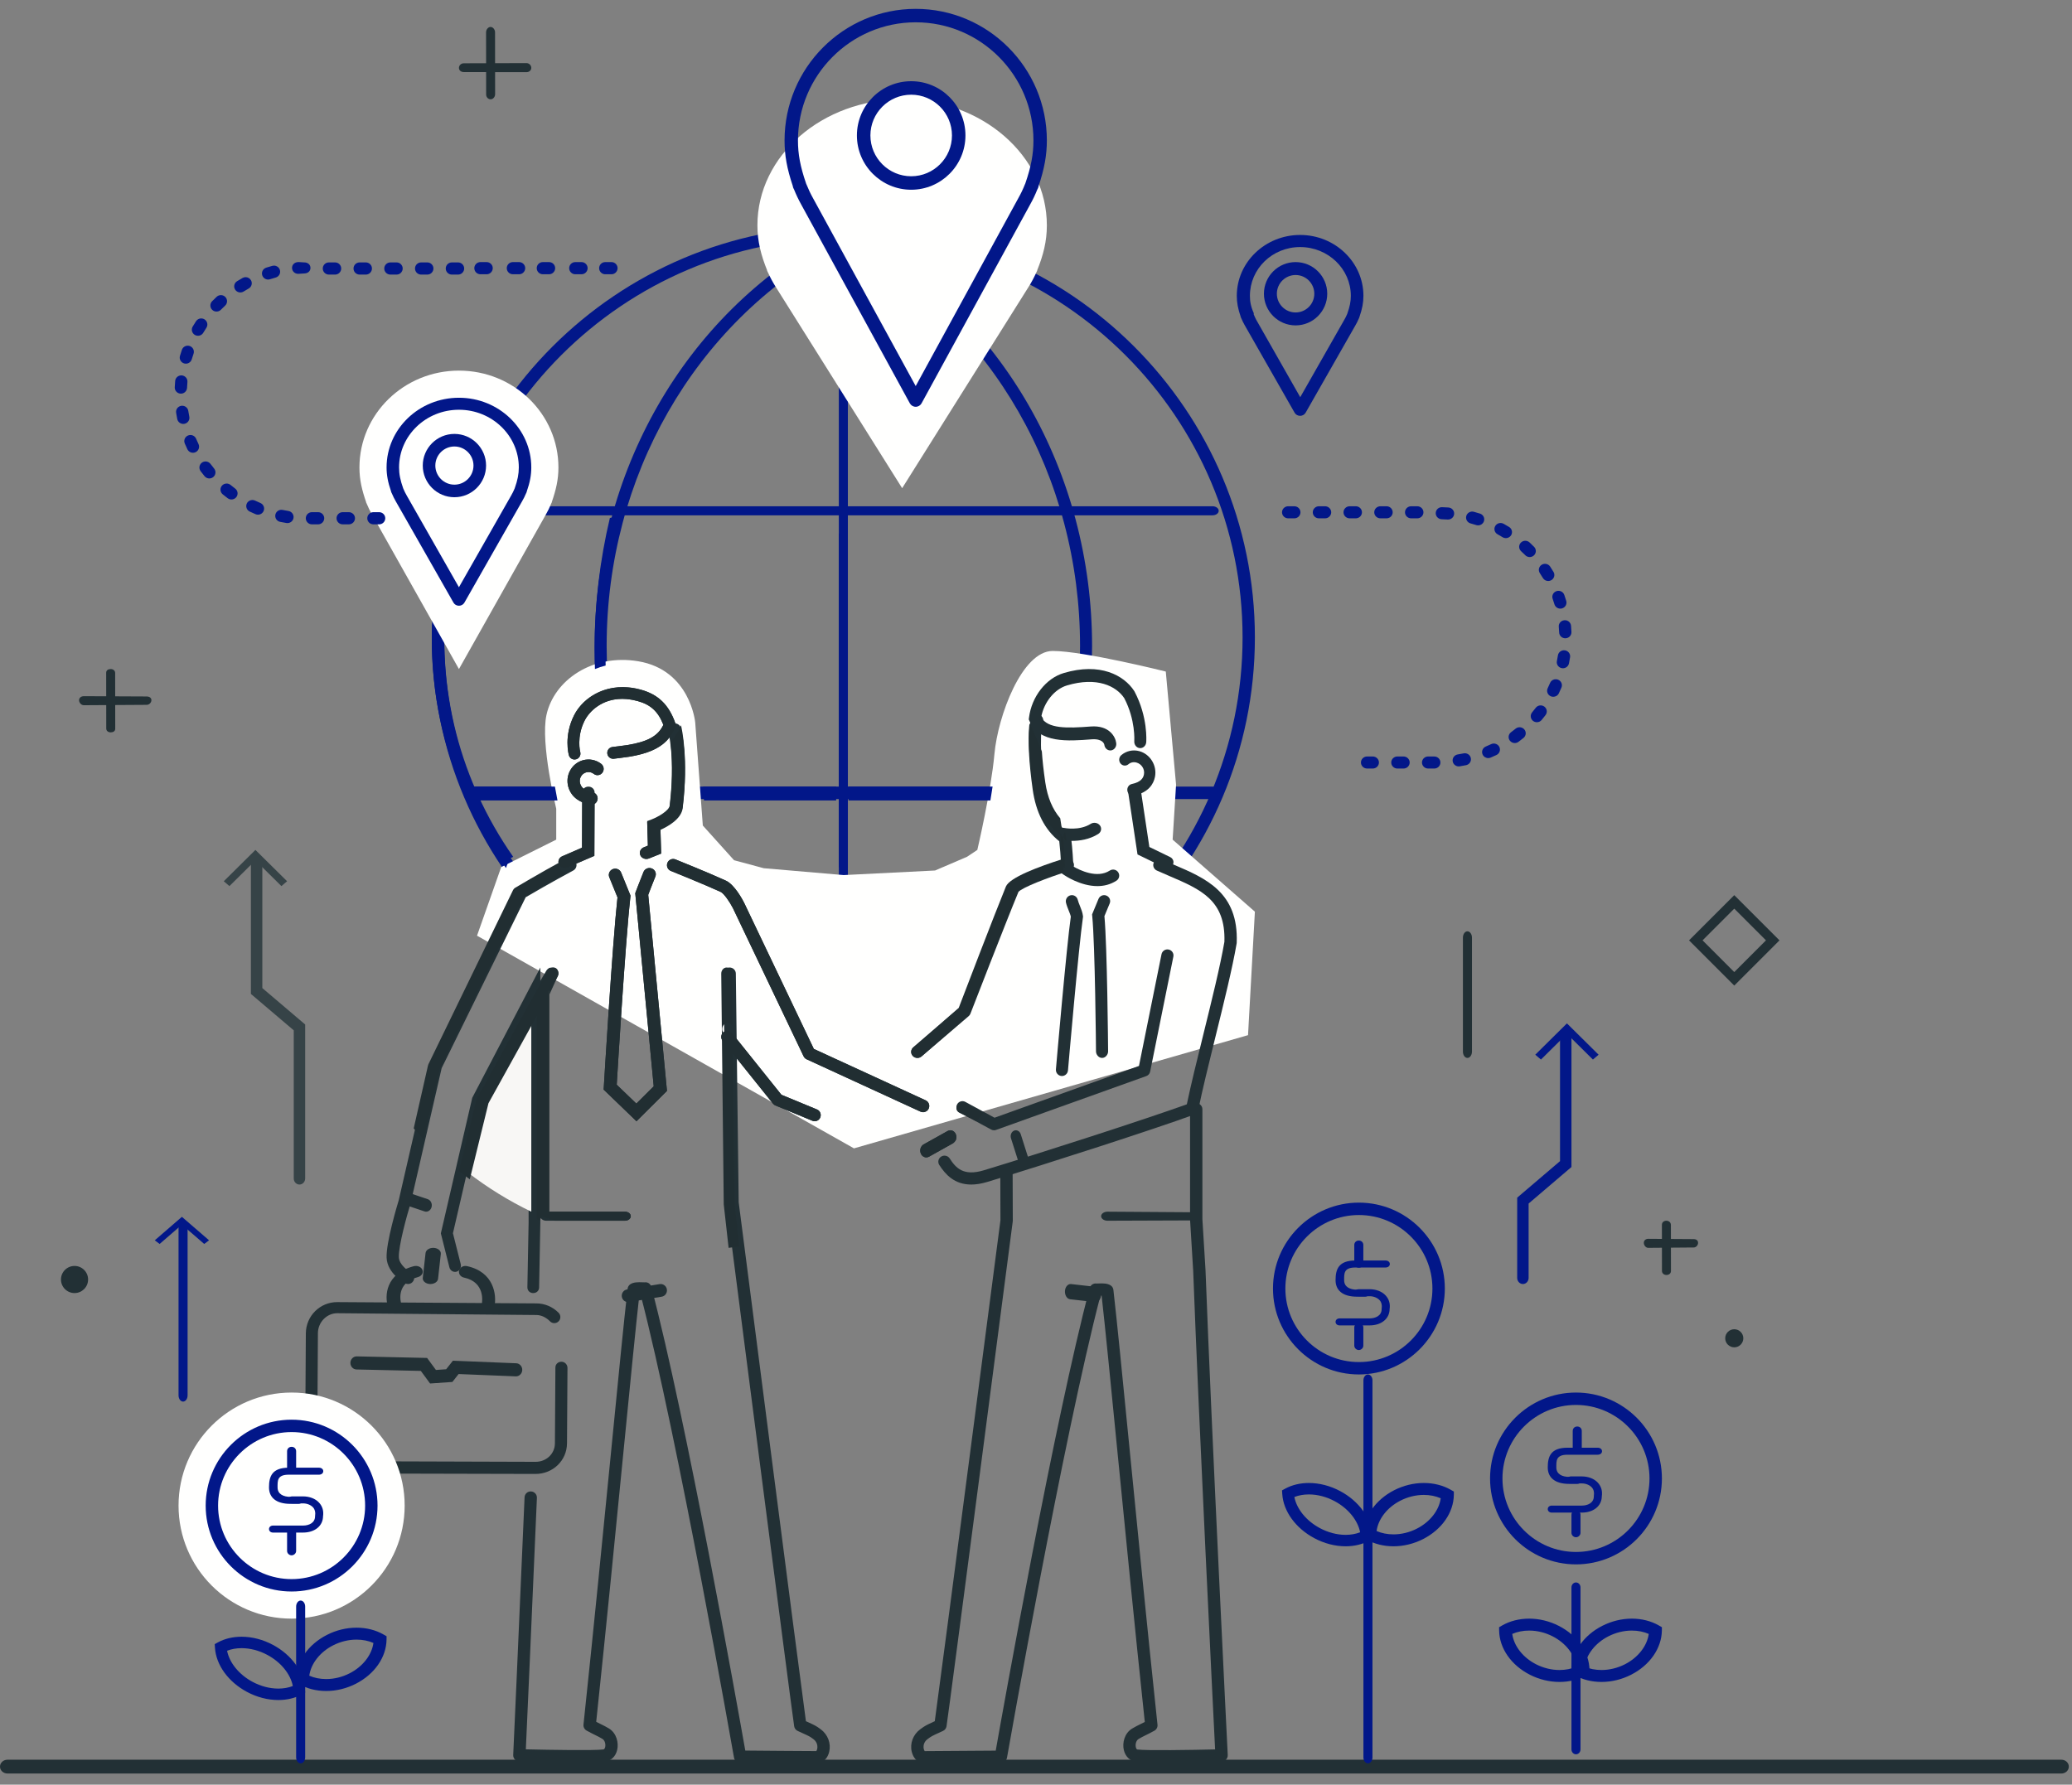
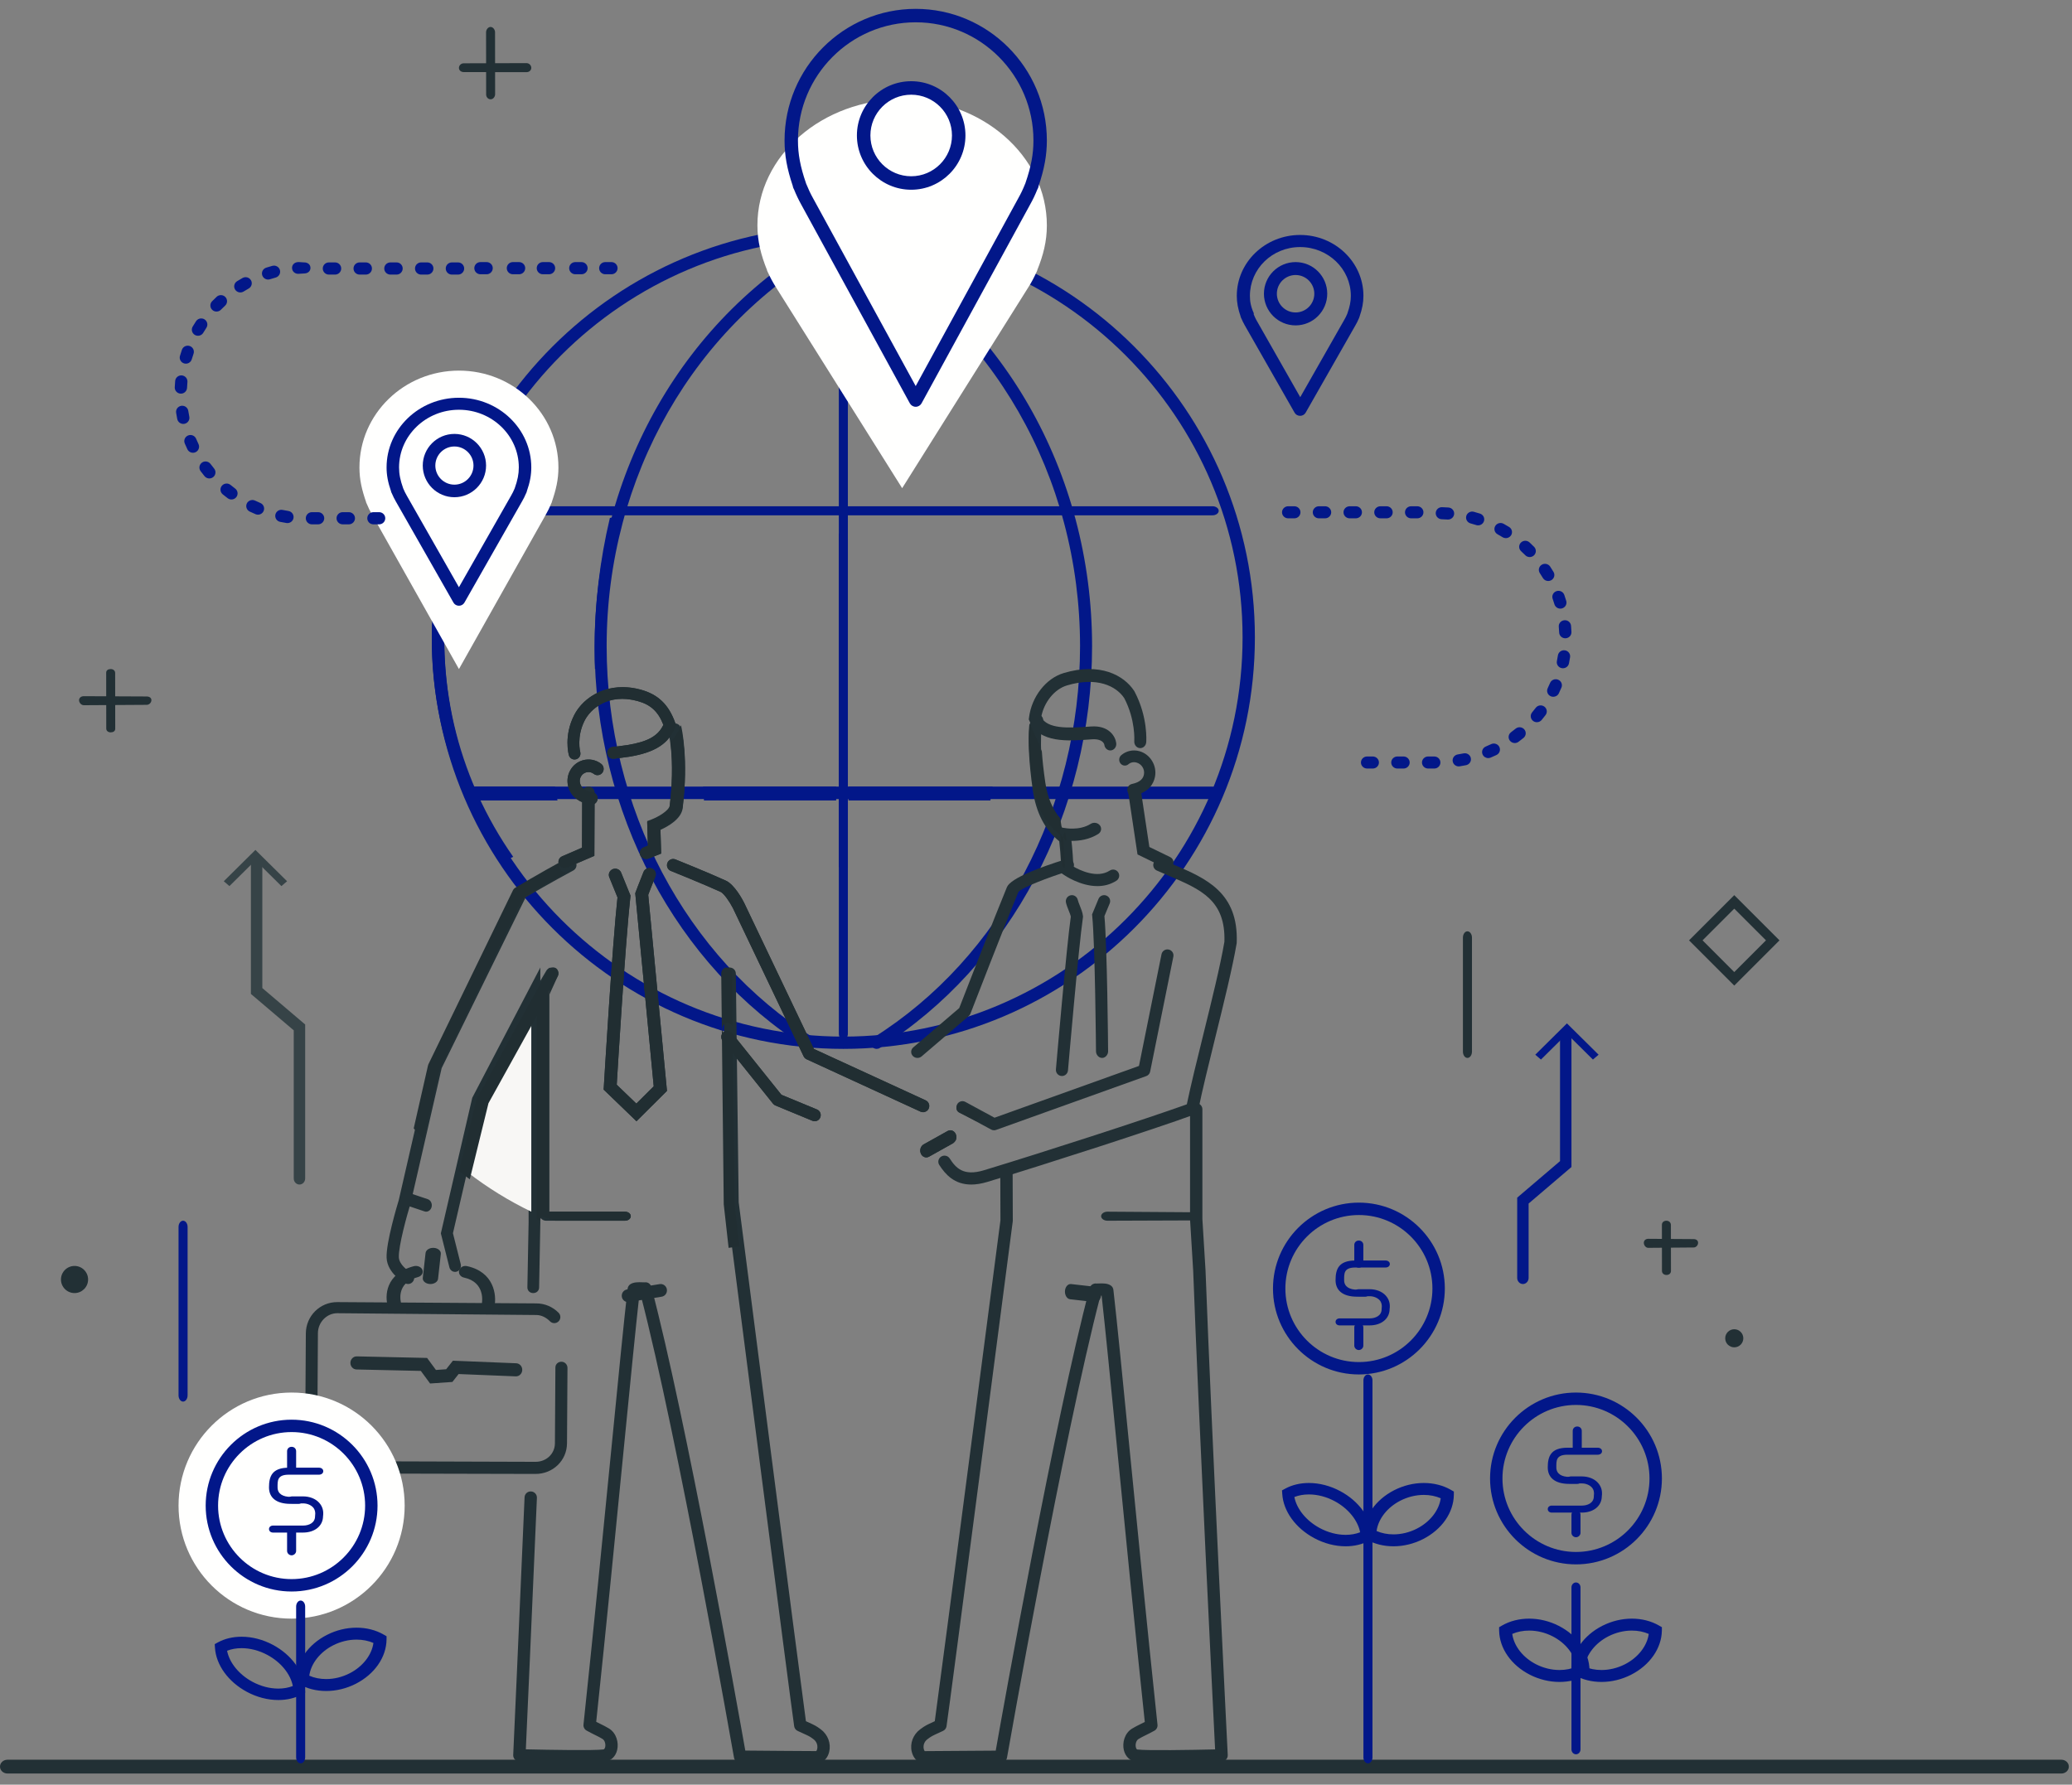
<svg xmlns="http://www.w3.org/2000/svg" width="166px" height="143px" viewBox="0 0 166 143" version="1.1">
  <rect x="0" y="0" width="166" height="143" fill="#808080" stroke="none" />
  <title>A783A08D-40DE-4AC2-A259-E4B36280E134</title>
  <desc>Created with sketchtool.</desc>
  <g id="blog" stroke="none" stroke-width="1" fill="none" fill-rule="evenodd">
    <g id="vacancy" transform="translate(-939, -2315)">
      <g id="3" transform="translate(939, 2315)">
        <path d="M42.909,118.101 L42.894,118.101 L26.95,118.063 C25.562,118.055 24.441,116.943 24.449,115.55 L24.503,106.838 C24.512,105.443 25.639,104.321 27.034,104.333 L42.98,104.437 C43.65,104.441 44.281,104.709 44.754,105.19 C44.942,105.381 44.94,105.69 44.75,105.878 C44.56,106.066 44.254,106.066 44.066,105.875 C43.775,105.579 43.387,105.369 42.974,105.367 L27.029,105.223 L27.019,105.223 C26.169,105.223 25.476,105.959 25.47,106.815 L25.417,115.563 C25.412,116.421 26.102,117.074 26.956,117.08 L42.9,117.13 L42.909,117.13 C43.759,117.13 44.453,116.499 44.458,115.645 L44.496,109.571 C44.498,109.303 44.714,109.111 44.98,109.111 L44.983,109.111 C45.25,109.111 45.465,109.338 45.464,109.607 L45.426,115.647 C45.417,117.035 44.29,118.101 42.909,118.101" id="Fill-29" fill="#223035" />
        <path d="M34.457,110.855 L33.715,109.846 L28.563,109.731 C28.286,109.725 28.067,109.485 28.073,109.195 C28.079,108.905 28.31,108.675 28.585,108.681 L34.217,108.807 L34.925,109.77 L35.744,109.713 L36.284,109.028 L41.358,109.234 C41.635,109.245 41.851,109.489 41.84,109.779 C41.83,110.069 41.592,110.295 41.319,110.283 L36.742,110.097 L36.243,110.731 L34.457,110.855" id="Fill-30" fill="#223035" />
        <path d="M31.617,105.058 C31.373,105.058 31.15,104.923 31.085,104.719 C30.807,103.849 30.881,102.049 33.152,101.456 C33.443,101.38 33.753,101.514 33.844,101.754 C33.936,101.995 33.774,102.252 33.483,102.328 C31.686,102.797 32.099,104.315 32.152,104.486 C32.228,104.729 32.051,104.98 31.757,105.043 C31.71,105.053 31.663,105.058 31.617,105.058" id="Fill-31" fill="#223035" />
        <path d="M39.108,105.058 C39.076,105.058 39.045,105.055 39.013,105.051 C38.733,105.003 38.548,104.758 38.599,104.502 C38.634,104.319 38.886,102.732 37.168,102.367 C36.89,102.308 36.717,102.054 36.782,101.8 C36.846,101.546 37.125,101.389 37.402,101.447 C39.575,101.909 39.8,103.758 39.616,104.672 C39.57,104.899 39.352,105.058 39.108,105.058" id="Fill-32" fill="#223035" />
        <path d="M97.146,41.29 L37.259,41.29 C36.988,41.29 36.768,41.128 36.768,40.928 C36.768,40.728 36.988,40.565 37.259,40.565 L97.146,40.565 C97.417,40.565 97.638,40.728 97.638,40.928 C97.638,41.128 97.417,41.29 97.146,41.29" id="Fill-33" fill="#021789" />
        <path d="M97.153,64.029 L38.122,64.029 C37.854,64.029 37.638,63.805 37.638,63.529 C37.638,63.253 37.854,63.029 38.122,63.029 L97.153,63.029 C97.421,63.029 97.638,63.253 97.638,63.529 C97.638,63.805 97.421,64.029 97.153,64.029" id="Fill-34" fill="#021789" />
        <path d="M67.565,83.319 C67.365,83.319 67.203,83.1 67.203,82.829 L67.203,19.316 C67.203,19.045 67.365,18.826 67.565,18.826 C67.765,18.826 67.928,19.045 67.928,19.316 L67.928,82.829 C67.928,83.1 67.765,83.319 67.565,83.319" id="Fill-35" fill="#021789" />
        <path d="M67.564,19.087 C49.928,19.087 35.58,33.436 35.58,51.074 C35.58,68.71 49.928,83.059 67.564,83.059 C85.202,83.059 99.55,68.71 99.55,51.074 C99.55,33.436 85.202,19.087 67.564,19.087 M67.564,84.043 C49.385,84.043 34.594,69.253 34.594,51.074 C34.594,32.893 49.385,18.101 67.564,18.101 C85.745,18.101 100.536,32.893 100.536,51.074 C100.536,69.253 85.745,84.043 67.564,84.043" id="Fill-36" fill="#021789" />
        <path d="M70.232,84.043 C70.07,84.043 69.913,83.961 69.822,83.812 C69.681,83.583 69.752,83.281 69.978,83.139 C80.187,76.735 86.529,64.716 86.529,51.774 C86.529,38.214 79.498,25.941 68.18,19.744 C67.946,19.616 67.859,19.32 67.985,19.082 C68.112,18.845 68.404,18.757 68.638,18.884 C80.268,25.252 87.493,37.855 87.493,51.774 C87.493,65.052 80.976,77.389 70.485,83.97 C70.406,84.02 70.318,84.043 70.232,84.043" id="Fill-37" fill="#021789" />
        <path d="M64.9,84.043 C64.813,84.043 64.725,84.02 64.646,83.97 C54.155,77.39 47.638,65.053 47.638,51.774 C47.638,37.855 54.862,25.252 66.492,18.884 C66.726,18.757 67.018,18.845 67.145,19.082 C67.271,19.32 67.184,19.616 66.95,19.744 C55.632,25.941 48.602,38.214 48.602,51.774 C48.602,64.718 54.944,76.736 65.154,83.139 C65.38,83.281 65.45,83.582 65.31,83.812 C65.219,83.961 65.061,84.043 64.9,84.043" id="Fill-38" fill="#021789" />
-         <path d="M38.217,74.973 L40.154,69.476 L44.563,67.277 L44.563,64.803 C44.563,64.803 43.278,59.546 43.784,57.269 C44.396,54.514 47.445,52.371 51.128,52.984 C55.306,53.68 55.697,57.881 55.697,57.881 L56.307,66.147 L58.808,68.926 L61.187,69.567 L67.592,70.117 L74.913,69.75 L77.475,68.651 L78.299,68.101 C78.299,68.101 79.397,63.429 79.671,60.405 C79.946,57.382 81.868,52.159 84.339,52.159 C86.81,52.159 93.398,53.809 93.398,53.809 L94.222,62.879 L93.947,67.277 L100.536,73.049 L99.987,82.943 L68.416,92.014 L38.217,74.973" id="Fill-39" fill="#FFFFFE" />
        <path d="M32.42,120.638 C32.42,125.64 28.365,129.696 23.362,129.696 C18.36,129.696 14.304,125.64 14.304,120.638 C14.304,115.635 18.36,111.58 23.362,111.58 C28.365,111.58 32.42,115.635 32.42,120.638" id="Fill-40" fill="#FFFFFE" />
        <path d="M37.153,5.776 C36.94,5.776 36.768,5.638 36.768,5.44 C36.768,5.241 36.939,5.072 37.152,5.072 L42.18,5.058 L42.181,5.058 C42.393,5.058 42.565,5.237 42.565,5.435 C42.566,5.634 42.394,5.783 42.181,5.783 L37.154,5.776 L37.153,5.776" id="Fill-286" fill="#223035" />
        <path d="M39.307,7.957 C39.109,7.957 38.948,7.784 38.948,7.575 L38.942,2.587 C38.941,2.378 39.102,2.159 39.301,2.159 L39.302,2.159 C39.499,2.159 39.661,2.375 39.661,2.584 L39.667,7.551 C39.667,7.76 39.507,7.957 39.308,7.957 L39.307,7.957" id="Fill-287" fill="#223035" />
        <path d="M44.212,40.241 L44.203,40.241 C44.543,39.25 44.739,38.441 44.739,37.458 C44.739,33.171 41.169,29.696 36.769,29.696 C32.368,29.696 28.797,33.171 28.797,37.458 C28.797,38.441 28.993,39.25 29.334,40.241 L29.324,40.241 L29.369,40.335 C29.499,40.652 29.648,40.96 29.818,41.254 L36.769,53.609 L43.72,41.251 C43.89,40.958 44.037,40.653 44.166,40.338 L44.212,40.241" id="Fill-288" fill="#FFFFFE" />
        <path d="M83.103,21.669 L83.09,21.669 C83.585,20.444 83.87,19.341 83.87,18.061 C83.87,12.476 78.677,7.957 72.277,7.957 C65.874,7.957 60.681,12.471 60.681,18.055 C60.681,19.337 60.967,20.444 61.462,21.669 L61.448,21.669 L61.513,21.808 C61.702,22.222 61.92,22.631 62.165,23.016 L72.277,39.116 L82.387,23.018 C82.634,22.637 82.849,22.222 83.036,21.812 L83.103,21.669" id="Fill-289" fill="#FFFFFE" />
        <path d="M32.303,39.134 L32.316,39.162 C32.391,39.344 32.482,39.527 32.586,39.708 L36.768,47.053 L40.95,39.707 C41.055,39.528 41.142,39.353 41.219,39.166 L41.232,39.138 L41.236,39.127 C41.47,38.471 41.565,37.985 41.565,37.451 C41.565,34.904 39.414,32.832 36.769,32.832 C34.123,32.832 31.971,34.905 31.971,37.452 C31.971,37.984 32.067,38.47 32.301,39.127 L32.303,39.134 M36.769,48.536 C36.586,48.536 36.418,48.44 36.33,48.286 L31.71,40.174 C31.591,39.966 31.484,39.753 31.396,39.54 L31.377,39.504 C31.352,39.459 31.336,39.411 31.327,39.361 C31.078,38.643 30.971,38.067 30.971,37.452 C30.971,34.374 33.572,31.87 36.769,31.87 C39.965,31.87 42.565,34.373 42.565,37.451 C42.565,38.071 42.458,38.648 42.206,39.368 C42.199,39.413 42.184,39.456 42.163,39.497 L42.141,39.54 C42.048,39.761 41.945,39.969 41.824,40.175 L37.207,48.286 C37.119,48.44 36.952,48.536 36.769,48.536" id="Fill-290" fill="#021789" />
        <path d="M36.406,35.775 C35.563,35.775 34.877,36.461 34.877,37.303 C34.877,38.147 35.563,38.834 36.406,38.834 C37.248,38.834 37.934,38.147 37.934,37.303 C37.934,36.461 37.248,35.775 36.406,35.775 Z M36.406,39.841 C35.007,39.841 33.87,38.702 33.87,37.303 C33.87,35.906 35.007,34.768 36.406,34.768 C37.804,34.768 38.942,35.906 38.942,37.303 C38.942,38.702 37.804,39.841 36.406,39.841 L36.406,39.841 Z" id="Fill-291" fill="#021789" />
        <path d="M34.484,102.884 L34.433,102.883 C34.095,102.862 33.844,102.644 33.872,102.395 L34.094,100.401 C34.121,100.152 34.42,99.966 34.755,99.987 C35.093,100.007 35.345,100.226 35.317,100.475 L35.095,102.469 C35.068,102.705 34.8,102.884 34.484,102.884" id="Fill-349" fill="#223035" />
        <path d="M32.692,102.884 C32.614,102.884 32.535,102.865 32.461,102.826 C32.403,102.794 31.022,102.042 30.973,100.774 C30.926,99.562 31.819,96.584 31.945,96.17 L34.44,85.312 C34.449,85.275 34.462,85.239 34.478,85.205 L41.301,71.329 C41.343,71.243 41.409,71.172 41.492,71.123 C41.511,71.112 43.45,69.967 45.465,68.885 C45.704,68.756 46.001,68.846 46.13,69.084 C46.258,69.323 46.168,69.62 45.93,69.749 C44.226,70.663 42.576,71.624 42.117,71.893 L35.384,85.587 L32.898,96.406 L32.889,96.44 C32.616,97.329 31.919,99.834 31.954,100.736 C31.976,101.321 32.663,101.819 32.925,101.962 C33.163,102.091 33.253,102.388 33.124,102.625 C33.036,102.79 32.866,102.884 32.692,102.884" id="Fill-350" fill="#223035" />
        <path d="M51.784,68.826 C51.582,68.826 51.389,68.718 51.304,68.537 C51.189,68.294 51.312,68.012 51.577,67.907 L51.906,67.776 L51.849,65.867 L52.185,65.743 C52.749,65.532 53.605,65.04 53.653,64.653 C54.128,60.82 53.536,58.574 53.53,58.551 C53.46,58.295 53.631,58.034 53.911,57.971 C54.192,57.907 54.474,58.063 54.544,58.32 C54.571,58.418 55.188,60.758 54.692,64.761 C54.584,65.627 53.509,66.226 52.913,66.493 L52.969,68.398 L51.991,68.787 C51.923,68.813 51.853,68.826 51.784,68.826" id="Fill-351" fill="#223035" />
        <path d="M46.03,60.855 C45.823,60.855 45.634,60.72 45.576,60.511 C45.558,60.449 45.154,58.958 46.001,57.299 C46.754,55.82 48.745,54.552 51.335,55.26 C52.731,55.642 53.585,56.467 54.101,57.935 L54.159,58.101 L54.095,58.265 C53.576,59.588 52.475,60.296 50.412,60.633 C50.116,60.682 49.218,60.789 49.179,60.794 C48.922,60.826 48.685,60.64 48.654,60.38 C48.623,60.121 48.808,59.885 49.068,59.854 C49.077,59.853 49.984,59.745 50.26,59.7 C51.899,59.432 52.729,58.971 53.146,58.079 C52.733,57.015 52.126,56.457 51.085,56.173 C48.695,55.518 47.294,56.843 46.843,57.728 C46.17,59.046 46.483,60.245 46.487,60.257 C46.555,60.508 46.407,60.769 46.156,60.838 C46.114,60.85 46.071,60.855 46.03,60.855" id="Fill-352" fill="#223035" />
        <path d="M45.235,69.551 C45.045,69.551 44.863,69.441 44.781,69.256 C44.671,69.007 44.785,68.716 45.036,68.607 L46.628,67.913 L46.645,63.5 C46.646,63.228 46.868,63.029 47.141,63.029 L47.143,63.029 C47.417,63.029 47.639,63.232 47.638,63.504 L47.617,68.568 L45.435,69.514 C45.37,69.542 45.303,69.551 45.235,69.551" id="Fill-353" fill="#223035" />
        <path d="M47.389,64.478 L47.302,64.47 C46.106,64.252 45.678,63.575 45.53,63.047 C45.406,62.606 45.458,62.142 45.676,61.74 C45.894,61.338 46.251,61.048 46.683,60.921 C47.192,60.772 47.748,60.879 48.169,61.208 C48.385,61.377 48.426,61.693 48.261,61.914 C48.096,62.134 47.787,62.177 47.571,62.008 C47.393,61.87 47.169,61.826 46.955,61.889 C46.775,61.941 46.627,62.062 46.537,62.229 C46.446,62.395 46.425,62.587 46.476,62.769 C46.543,63.008 46.72,63.342 47.475,63.48 C47.743,63.528 47.921,63.79 47.873,64.063 C47.831,64.307 47.623,64.478 47.389,64.478" id="Fill-354" fill="#223035" />
        <path d="M43.079,80.42 C42.995,80.42 42.91,80.401 42.831,80.361 C42.582,80.232 42.492,79.94 42.629,79.708 L43.774,77.77 C43.912,77.538 44.225,77.453 44.473,77.582 C44.722,77.71 44.812,78.002 44.675,78.234 L43.53,80.172 C43.436,80.331 43.26,80.42 43.079,80.42" id="Fill-355" fill="#223035" />
        <path d="M85.08,86.217 L85.037,86.215 C84.77,86.191 84.572,85.953 84.596,85.683 C84.631,85.279 85.447,75.842 85.789,73.448 C85.762,73.31 85.689,73.128 85.617,72.951 C85.537,72.751 85.454,72.544 85.403,72.331 C85.34,72.068 85.5,71.802 85.761,71.739 C86.021,71.674 86.283,71.837 86.346,72.101 C86.38,72.242 86.446,72.406 86.516,72.58 C86.622,72.843 86.731,73.116 86.762,73.392 L86.768,73.456 L86.759,73.519 C86.427,75.757 85.571,85.669 85.562,85.769 C85.54,86.024 85.328,86.217 85.08,86.217" id="Fill-356" fill="#223035" />
        <path d="M88.292,84.768 C88.026,84.768 87.809,84.509 87.807,84.244 C87.807,84.16 87.735,75.716 87.505,73.4 L87.493,73.269 L88.008,72.025 C88.11,71.779 88.395,71.659 88.642,71.761 C88.89,71.862 89.007,72.142 88.905,72.388 L88.482,73.404 C88.707,75.909 88.775,83.895 88.777,84.237 C88.78,84.503 88.564,84.768 88.296,84.768 L88.292,84.768" id="Fill-357" fill="#223035" />
        <path d="M77.81,94.913 C76.466,94.913 75.744,94.11 75.25,93.343 C75.105,93.116 75.173,92.816 75.404,92.673 C75.635,92.529 75.941,92.597 76.087,92.824 C76.571,93.577 77.181,94.269 78.828,93.769 C83.512,92.347 91.757,89.684 95.084,88.484 C95.413,86.905 95.897,84.947 96.407,82.882 C97.073,80.186 97.762,77.399 98.094,75.463 C98.205,72.127 96.207,71.271 93.679,70.189 C93.349,70.048 93.014,69.905 92.681,69.754 C92.433,69.642 92.324,69.353 92.438,69.109 C92.552,68.865 92.846,68.758 93.094,68.871 C93.422,69.019 93.749,69.159 94.074,69.298 C96.609,70.383 99.23,71.505 99.081,75.53 L99.075,75.593 C98.738,77.564 98.042,80.384 97.368,83.111 C96.831,85.285 96.324,87.338 96,88.941 C95.966,89.107 95.848,89.243 95.688,89.302 C92.534,90.457 83.941,93.234 79.119,94.698 C78.626,94.848 78.194,94.913 77.81,94.913" id="Fill-358" fill="#223035" />
        <path d="M73.503,84.768 C73.364,84.768 73.226,84.714 73.127,84.606 C72.943,84.407 72.961,84.101 73.168,83.923 L76.849,80.774 C77.212,79.837 79.729,73.351 80.672,71.081 C80.976,70.351 83.404,69.464 85.387,68.849 C85.652,68.768 85.934,68.907 86.019,69.161 C86.104,69.415 85.959,69.688 85.695,69.769 C83.935,70.315 81.883,71.121 81.595,71.463 C80.579,73.911 77.775,81.151 77.746,81.224 C77.717,81.298 77.671,81.364 77.61,81.416 L73.835,84.646 C73.74,84.728 73.621,84.768 73.503,84.768" id="Fill-359" fill="#223035" />
        <path d="M87.918,71 C86.544,71 85.299,70.146 85.229,70.097 L85.026,69.955 L85.022,69.709 C85.021,69.698 85.002,68.623 84.864,67.407 C83.71,66.491 82.994,65.099 82.736,63.267 C82.117,58.871 82.589,57.646 82.644,57.521 C82.753,57.276 83.042,57.165 83.288,57.273 C83.535,57.381 83.647,57.667 83.538,57.911 C83.539,57.911 83.13,59.056 83.704,63.133 C83.936,64.786 84.579,66.006 85.614,66.757 L85.783,66.881 L85.809,67.089 C85.932,68.081 85.976,68.995 85.991,69.429 C86.503,69.728 87.894,70.413 88.911,69.755 C89.137,69.609 89.44,69.671 89.587,69.895 C89.734,70.119 89.671,70.419 89.446,70.565 C88.954,70.883 88.427,71 87.918,71" id="Fill-360" fill="#223035" />
        <path d="M88.952,60.13 C88.712,60.13 88.505,59.938 88.475,59.676 C88.462,59.604 88.34,59.173 87.452,59.24 C85.584,59.384 83.26,59.564 82.481,57.782 L82.42,57.644 L82.44,57.493 C82.653,55.819 83.797,54.353 85.223,53.928 C88.127,53.061 90.043,54.101 90.867,55.363 L90.892,55.405 C91.977,57.456 91.838,59.391 91.831,59.473 C91.809,59.756 91.575,59.968 91.312,59.943 C91.048,59.919 90.853,59.67 90.874,59.386 C90.876,59.359 90.985,57.684 90.068,55.936 C89.424,54.971 87.885,54.203 85.48,54.921 C84.474,55.221 83.627,56.28 83.415,57.473 C83.947,58.397 85.466,58.36 87.384,58.212 C88.874,58.097 89.371,59.039 89.429,59.553 C89.461,59.836 89.273,60.093 89.009,60.127 L88.952,60.13" id="Fill-361" fill="#223035" />
        <path d="M87.769,104.333 L87.731,104.331 L85.731,104.104 C85.484,104.076 85.3,103.781 85.32,103.444 C85.341,103.107 85.56,102.861 85.805,102.886 L87.805,103.113 C88.053,103.141 88.236,103.437 88.216,103.773 C88.196,104.092 88,104.333 87.769,104.333" id="Fill-362" fill="#223035" />
        <path d="M93.499,69.551 C93.417,69.551 93.334,69.533 93.257,69.495 L91.133,68.464 L90.396,63.559 C90.358,63.304 90.555,63.068 90.837,63.033 C91.12,62.999 91.378,63.177 91.416,63.433 L92.082,67.865 L93.743,68.672 C93.993,68.793 94.088,69.076 93.954,69.304 C93.86,69.461 93.683,69.551 93.499,69.551" id="Fill-363" fill="#223035" />
        <path d="M90.765,63.754 C90.555,63.754 90.366,63.599 90.323,63.375 C90.274,63.119 90.433,62.871 90.677,62.82 C91.437,62.661 91.594,62.312 91.646,62.063 C91.733,61.645 91.465,61.213 91.049,61.1 C90.815,61.036 90.581,61.086 90.405,61.237 C90.212,61.402 89.928,61.373 89.769,61.172 C89.611,60.971 89.639,60.674 89.831,60.508 C90.227,60.169 90.767,60.048 91.276,60.187 C92.155,60.425 92.717,61.356 92.529,62.263 C92.416,62.803 92.035,63.498 90.854,63.744 C90.825,63.751 90.795,63.754 90.765,63.754" id="Fill-364" fill="#223035" />
        <path d="M95.684,97.787 L95.682,97.787 L88.721,97.812 C88.442,97.811 88.216,97.642 88.217,97.448 C88.218,97.256 88.444,97.087 88.722,97.087 L88.723,97.087 L95.686,97.134 C95.964,97.134 96.189,97.268 96.188,97.461 C96.188,97.654 95.961,97.787 95.684,97.787" id="Fill-365" fill="#223035" />
        <path d="M79.638,90.565 C79.557,90.565 79.478,90.546 79.406,90.506 L76.875,89.135 C76.641,89.008 76.554,88.716 76.683,88.483 C76.81,88.249 77.104,88.163 77.339,88.29 L79.678,89.558 L91.25,85.409 L93.056,76.459 C93.109,76.199 93.364,76.029 93.626,76.082 C93.888,76.135 94.058,76.388 94.005,76.649 L92.145,85.865 C92.112,86.03 91.994,86.166 91.834,86.223 L79.801,90.536 C79.748,90.556 79.693,90.565 79.638,90.565" id="Fill-366" fill="#223035" />
        <path d="M74.212,92.739 C74.033,92.739 73.86,92.627 73.775,92.434 C73.656,92.163 73.755,91.833 73.995,91.698 L75.92,90.623 C76.161,90.488 76.453,90.599 76.572,90.871 C76.692,91.142 76.593,91.471 76.352,91.606 L74.428,92.682 C74.358,92.721 74.285,92.739 74.212,92.739" id="Fill-367" fill="#223035" />
-         <path d="M82.004,93.464 C81.834,93.464 81.675,93.343 81.613,93.15 L80.996,91.206 C80.917,90.958 81.029,90.684 81.245,90.594 C81.46,90.504 81.699,90.631 81.778,90.879 L82.395,92.823 C82.474,93.071 82.363,93.345 82.147,93.435 C82.1,93.454 82.052,93.464 82.004,93.464" id="Fill-368" fill="#223035" />
        <path d="M34.14,97.087 C34.097,97.087 34.053,97.08 34.009,97.065 L32.744,96.639 C32.504,96.558 32.368,96.273 32.44,96.002 C32.511,95.732 32.766,95.579 33.005,95.659 L34.27,96.086 C34.511,96.167 34.647,96.451 34.575,96.722 C34.516,96.943 34.335,97.087 34.14,97.087" id="Fill-369" fill="#223035" />
        <path d="M85.89,67.377 C85.388,67.377 85.033,67.3 85.002,67.293 C84.716,67.229 84.54,66.963 84.609,66.7 C84.68,66.436 84.968,66.275 85.255,66.339 C85.265,66.341 86.462,66.591 87.382,66.013 C87.625,65.86 87.958,65.918 88.124,66.142 C88.291,66.365 88.228,66.671 87.985,66.824 C87.273,67.271 86.48,67.377 85.89,67.377" id="Fill-370" fill="#223035" />
        <path d="M132.049,99.986 C131.854,99.986 131.696,99.776 131.696,99.584 C131.695,99.39 131.854,99.261 132.049,99.261 L135.689,99.285 L135.69,99.285 C135.885,99.285 136.043,99.387 136.043,99.58 C136.044,99.773 135.885,99.956 135.691,99.956 L132.05,99.986 L132.049,99.986" id="Fill-371" fill="#223035" />
        <path d="M133.509,102.159 C133.311,102.159 133.149,102.03 133.149,101.83 L133.145,98.136 C133.145,97.936 133.306,97.812 133.505,97.812 L133.505,97.812 C133.704,97.812 133.865,97.951 133.865,98.152 L133.87,101.84 C133.87,102.04 133.709,102.159 133.51,102.159 L133.509,102.159" id="Fill-372" fill="#223035" />
        <path d="M73.951,89.116 C73.882,89.116 73.811,89.101 73.744,89.07 L64.623,84.876 C64.517,84.828 64.433,84.744 64.382,84.639 L58.725,72.778 C58.453,72.242 57.987,71.58 57.736,71.465 C56.342,70.828 53.773,69.796 53.747,69.785 C53.492,69.683 53.368,69.393 53.471,69.139 C53.572,68.883 53.863,68.76 54.117,68.862 C54.143,68.872 56.735,69.913 58.149,70.56 C58.853,70.881 59.496,72.098 59.617,72.339 L65.202,84.047 L74.159,88.165 C74.409,88.281 74.518,88.576 74.404,88.826 C74.32,89.008 74.14,89.116 73.951,89.116" id="Fill-375" fill="#223035" />
        <path d="M42.722,103.609 L42.713,103.609 C42.453,103.609 42.246,103.414 42.252,103.143 L42.35,97.956 L42.35,81.371 L38.72,88.318 L36.288,98.815 L36.913,101.295 C36.979,101.558 36.829,101.827 36.578,101.896 C36.326,101.965 36.069,101.808 36.003,101.546 L35.319,98.826 L37.835,87.961 L43.29,77.522 L43.29,97.966 L43.191,103.163 C43.187,103.431 42.977,103.609 42.722,103.609" id="Fill-376" fill="#223035" />
        <path d="M50.314,104.333 C50.072,104.333 49.857,104.154 49.818,103.903 C49.774,103.625 49.961,103.362 50.235,103.318 L52.852,102.89 C53.125,102.846 53.384,103.036 53.428,103.314 C53.472,103.593 53.286,103.855 53.011,103.9 L50.395,104.326 L50.314,104.333" id="Fill-377" fill="#223035" />
        <path d="M50.069,97.812 L43.758,97.812 C43.499,97.812 43.29,97.649 43.29,97.449 C43.29,97.249 43.499,97.087 43.758,97.087 L50.069,97.087 C50.327,97.087 50.536,97.249 50.536,97.449 C50.536,97.649 50.327,97.812 50.069,97.812" id="Fill-378" fill="#223035" />
        <path d="M165.149,142.105 L0.598,142.105 C0.267,142.105 0,141.858 0,141.552 C0,141.247 0.267,141 0.598,141 L165.149,141 C165.479,141 165.746,141.247 165.746,141.552 C165.746,141.858 165.479,142.105 165.149,142.105" id="Fill-72" fill="#223035" />
        <path d="M65.48,141.29 C64.273,141.29 59.339,141.245 59.289,141.244 C59.05,141.242 58.847,141.071 58.806,140.837 C58.761,140.579 54.296,115.148 51.319,103.722 L51.225,103.721 C50.932,106.337 50.502,110.714 49.963,116.192 C49.347,122.465 48.582,130.253 47.766,137.963 C47.893,138.029 48.01,138.086 48.125,138.143 C48.353,138.255 48.567,138.362 48.791,138.499 C49.399,138.874 49.58,139.647 49.445,140.219 C49.32,140.747 48.942,141.104 48.457,141.15 C47.45,141.289 41.837,141.142 41.598,141.136 C41.465,141.132 41.339,141.076 41.249,140.979 C41.158,140.883 41.111,140.755 41.116,140.623 C41.121,140.528 41.555,131.009 42.026,119.973 C42.037,119.702 42.265,119.488 42.541,119.504 C42.814,119.515 43.026,119.744 43.015,120.015 C42.605,129.613 42.223,138.064 42.128,140.167 C43.989,140.211 47.628,140.274 48.342,140.176 C48.438,140.166 48.474,140.023 48.482,139.995 C48.534,139.772 48.468,139.456 48.269,139.334 C48.084,139.22 47.899,139.128 47.684,139.022 C47.487,138.925 47.264,138.814 46.996,138.665 C46.824,138.569 46.726,138.38 46.747,138.185 C47.576,130.374 48.354,122.457 48.979,116.097 C49.542,110.358 49.987,105.826 50.282,103.254 C50.299,103.108 50.381,102.977 50.505,102.897 C50.764,102.731 51.107,102.73 51.495,102.746 C51.557,102.748 51.611,102.752 51.647,102.75 C51.897,102.712 52.117,102.871 52.181,103.112 C54.964,113.621 59.117,136.914 59.71,140.267 C60.896,140.277 64.299,140.307 65.396,140.308 C65.43,140.266 65.484,140.159 65.487,139.993 C65.491,139.844 65.452,139.563 65.162,139.347 C64.877,139.134 64.807,139.103 64.352,138.897 C64.231,138.842 64.086,138.776 63.906,138.693 C63.757,138.624 63.653,138.486 63.627,138.325 C63.409,136.952 58.408,98.081 58.195,96.427 L58.191,96.371 L57.962,78.019 C57.959,77.748 58.177,77.525 58.45,77.522 C58.73,77.524 58.948,77.736 58.952,78.007 L59.181,96.331 C59.337,97.547 64.061,134.26 64.567,137.915 C64.639,137.948 64.704,137.978 64.764,138.004 C65.241,138.221 65.386,138.287 65.756,138.562 C66.327,138.986 66.592,139.696 66.432,140.367 C66.316,140.858 65.99,141.208 65.582,141.282 C65.549,141.288 65.515,141.29 65.48,141.29" id="Fill-380" fill="#223035" />
        <path d="M74.003,141.29 C73.968,141.29 73.934,141.289 73.9,141.283 C73.491,141.209 73.164,140.857 73.046,140.364 C72.886,139.694 73.15,138.988 73.718,138.566 C74.117,138.27 74.239,138.214 74.825,137.945 L74.891,137.915 C75.392,134.331 79.986,99.05 80.151,97.783 L80.139,93.835 C80.138,93.564 80.359,93.345 80.631,93.344 C80.902,93.35 81.127,93.561 81.128,93.832 L81.141,97.812 L81.136,97.876 C80.929,99.471 76.049,136.953 75.831,138.324 C75.805,138.485 75.7,138.622 75.551,138.691 L75.241,138.834 C74.673,139.094 74.627,139.116 74.312,139.349 C74.024,139.564 73.987,139.843 73.99,139.992 C73.994,140.159 74.051,140.269 74.085,140.311 C75.183,140.31 78.587,140.281 79.773,140.272 C80.365,136.927 84.519,113.689 87.301,103.206 C87.365,102.964 87.602,102.809 87.851,102.845 C87.875,102.847 87.926,102.842 87.989,102.84 C88.376,102.824 88.719,102.826 88.977,102.992 C89.102,103.071 89.183,103.202 89.2,103.347 C89.494,105.908 89.938,110.419 90.5,116.13 C91.126,122.483 91.904,130.391 92.734,138.197 C92.755,138.391 92.657,138.579 92.485,138.675 C92.219,138.823 91.997,138.933 91.801,139.029 C91.585,139.136 91.398,139.228 91.213,139.342 C91.014,139.464 90.947,139.78 91.001,140.002 C91.007,140.03 91.044,140.173 91.119,140.181 C91.852,140.279 95.487,140.218 97.349,140.174 C97.166,136.513 96.039,113.772 95.594,101.841 L95.343,97.731 L95.342,97.702 L95.342,88.881 C95.342,88.61 95.564,88.391 95.836,88.391 C96.11,88.391 96.331,88.61 96.331,88.881 L96.331,97.687 L96.582,101.795 C97.065,114.734 98.349,140.369 98.362,140.626 C98.368,140.758 98.321,140.887 98.231,140.983 C98.14,141.08 98.014,141.136 97.881,141.14 C97.643,141.146 92.03,141.293 91.004,141.153 C90.54,141.108 90.161,140.752 90.037,140.226 C89.902,139.655 90.084,138.884 90.691,138.51 C90.915,138.373 91.131,138.266 91.359,138.153 C91.473,138.097 91.59,138.04 91.716,137.974 C90.898,130.27 90.132,122.491 89.515,116.224 C88.979,110.774 88.55,106.417 88.257,103.813 C88.226,103.814 88.194,103.813 88.163,103.814 C85.186,115.213 80.722,140.584 80.676,140.841 C80.635,141.074 80.432,141.245 80.194,141.247 C80.143,141.248 75.211,141.29 74.003,141.29" id="Fill-381" fill="#223035" />
        <path d="M65.27,89.841 C65.208,89.841 65.147,89.829 65.086,89.804 L62.123,88.578 C62.048,88.546 61.982,88.497 61.931,88.434 L57.891,83.391 C57.722,83.181 57.754,82.873 57.962,82.703 C58.169,82.533 58.474,82.565 58.642,82.775 L62.604,87.72 L65.453,88.898 C65.7,89 65.819,89.286 65.717,89.536 C65.641,89.726 65.46,89.841 65.27,89.841" id="Fill-382" fill="#223035" />
        <path d="M50.992,89.841 L48.362,87.306 L48.376,87.081 C48.383,86.966 49.052,75.744 49.471,71.904 L48.812,70.286 C48.708,70.03 48.837,69.74 49.099,69.639 C49.362,69.537 49.659,69.662 49.763,69.918 L50.515,71.766 L50.501,71.889 C50.118,75.292 49.508,85.285 49.41,86.914 L50.981,88.427 L52.373,87.042 L50.893,71.57 L50.932,71.465 C50.935,71.457 51.223,70.686 51.555,69.867 C51.659,69.611 51.955,69.484 52.218,69.586 C52.481,69.687 52.61,69.976 52.506,70.233 C52.251,70.864 52.022,71.465 51.933,71.701 L53.435,87.409 L50.992,89.841" id="Fill-383" fill="#223035" />
        <path d="M23.362,114.747 C20.114,114.747 17.472,117.39 17.472,120.638 C17.472,123.886 20.114,126.528 23.362,126.528 C26.61,126.528 29.252,123.886 29.252,120.638 C29.252,117.39 26.61,114.747 23.362,114.747 Z M23.362,127.522 C19.566,127.522 16.478,124.433 16.478,120.638 C16.478,116.842 19.566,113.754 23.362,113.754 C27.158,113.754 30.246,116.842 30.246,120.638 C30.246,124.433 27.158,127.522 23.362,127.522 L23.362,127.522 Z" id="Fill-385" fill="#021789" />
        <path d="M24.087,141.29 C23.887,141.29 23.725,141.074 23.725,140.807 L23.725,128.729 C23.725,128.463 23.887,128.246 24.087,128.246 C24.287,128.246 24.449,128.463 24.449,128.729 L24.449,140.807 C24.449,141.074 24.287,141.29 24.087,141.29" id="Fill-386" fill="#021789" />
        <path d="M18.193,132.269 C18.378,133.226 19.148,134.178 20.228,134.757 C20.891,135.113 21.607,135.301 22.299,135.301 C22.72,135.301 23.115,135.23 23.46,135.094 C23.275,134.136 22.505,133.185 21.424,132.605 C20.761,132.249 20.045,132.061 19.354,132.061 C18.933,132.061 18.537,132.133 18.193,132.269 Z M22.299,136.217 L22.299,136.217 C21.451,136.217 20.58,135.991 19.78,135.562 C18.29,134.763 17.31,133.409 17.222,132.027 L17.203,131.738 L17.46,131.597 C18.001,131.301 18.656,131.145 19.354,131.145 C20.201,131.145 21.072,131.371 21.872,131.801 C23.363,132.6 24.343,133.954 24.431,135.336 L24.449,135.624 L24.192,135.765 C23.651,136.061 22.996,136.217 22.299,136.217 L22.299,136.217 Z" id="Fill-387" fill="#021789" />
        <path d="M24.779,134.268 C25.181,134.445 25.644,134.537 26.132,134.537 C26.771,134.537 27.42,134.378 28.011,134.076 C29.065,133.538 29.787,132.606 29.917,131.644 C29.514,131.468 29.052,131.376 28.564,131.376 C27.925,131.376 27.275,131.535 26.684,131.837 C25.63,132.375 24.908,133.307 24.779,134.268 Z M26.132,135.493 L26.132,135.493 C25.342,135.493 24.595,135.304 23.973,134.948 L23.725,134.806 L23.728,134.535 C23.747,133.119 24.69,131.765 26.189,131 C26.931,130.62 27.752,130.42 28.564,130.42 C29.354,130.42 30.101,130.608 30.723,130.965 L30.971,131.107 L30.968,131.377 C30.948,132.795 30.005,134.149 28.507,134.914 C27.765,135.293 26.944,135.493 26.132,135.493 L26.132,135.493 Z" id="Fill-388" fill="#021789" />
        <path d="M7.058,102.521 C7.058,103.122 6.572,103.609 5.972,103.609 C5.371,103.609 4.884,103.122 4.884,102.521 C4.884,101.922 5.371,101.435 5.972,101.435 C6.572,101.435 7.058,101.922 7.058,102.521" id="Fill-389" fill="#223035" />
        <path d="M139.667,107.232 C139.667,107.632 139.342,107.957 138.942,107.957 C138.542,107.957 138.217,107.632 138.217,107.232 C138.217,106.831 138.542,106.507 138.942,106.507 C139.342,106.507 139.667,106.831 139.667,107.232" id="Fill-391" fill="#223035" />
        <path d="M117.565,84.768 C117.365,84.768 117.203,84.541 117.203,84.261 L117.203,75.131 C117.203,74.85 117.365,74.623 117.565,74.623 C117.765,74.623 117.928,74.85 117.928,75.131 L117.928,84.261 C117.928,84.541 117.765,84.768 117.565,84.768" id="Fill-392" fill="#223035" />
        <path d="M108.869,97.356 C105.622,97.356 102.979,99.998 102.979,103.246 C102.979,106.494 105.622,109.137 108.869,109.137 C112.118,109.137 114.76,106.494 114.76,103.246 C114.76,99.998 112.118,97.356 108.869,97.356 Z M108.869,110.13 C105.073,110.13 101.986,107.042 101.986,103.246 C101.986,99.45 105.073,96.362 108.869,96.362 C112.665,96.362 115.754,99.45 115.754,103.246 C115.754,107.042 112.665,110.13 108.869,110.13 L108.869,110.13 Z" id="Fill-393" fill="#021789" />
        <path d="M109.594,141.29 C109.394,141.29 109.232,141.077 109.232,140.814 L109.232,110.606 C109.232,110.344 109.394,110.13 109.594,110.13 C109.794,110.13 109.957,110.344 109.957,110.606 L109.957,140.814 C109.957,141.077 109.794,141.29 109.594,141.29" id="Fill-394" fill="#021789" />
        <path d="M126.261,112.573 C123.013,112.573 120.371,115.216 120.371,118.464 C120.371,121.711 123.013,124.353 126.261,124.353 C129.509,124.353 132.151,121.711 132.151,118.464 C132.151,115.216 129.509,112.573 126.261,112.573 Z M126.261,125.348 C122.465,125.348 119.377,122.259 119.377,118.464 C119.377,114.667 122.465,111.58 126.261,111.58 C130.057,111.58 133.145,114.667 133.145,118.464 C133.145,122.259 130.057,125.348 126.261,125.348 L126.261,125.348 Z" id="Fill-395" fill="#021789" />
        <path d="M126.261,140.565 C126.061,140.565 125.899,140.389 125.899,140.172 L125.899,127.19 C125.899,126.973 126.061,126.797 126.261,126.797 C126.461,126.797 126.623,126.973 126.623,127.19 L126.623,140.172 C126.623,140.389 126.461,140.565 126.261,140.565" id="Fill-396" fill="#021789" />
        <path d="M103.699,119.95 C103.885,120.907 104.654,121.859 105.735,122.438 C106.398,122.794 107.115,122.982 107.807,122.982 C108.227,122.982 108.623,122.911 108.968,122.775 C108.782,121.818 108.012,120.866 106.932,120.286 C106.269,119.931 105.552,119.743 104.86,119.743 C104.44,119.743 104.044,119.814 103.699,119.95 Z M107.807,123.899 L107.807,123.899 C106.958,123.899 106.087,123.672 105.287,123.243 C103.797,122.443 102.816,121.089 102.729,119.708 L102.71,119.419 L102.967,119.279 C103.508,118.983 104.163,118.826 104.86,118.826 C105.709,118.826 106.58,119.053 107.38,119.482 C108.871,120.282 109.851,121.636 109.938,123.017 L109.957,123.306 L109.7,123.446 C109.158,123.742 108.504,123.899 107.807,123.899 L107.807,123.899 Z" id="Fill-397" fill="#021789" />
        <path d="M110.286,122.675 C110.689,122.851 111.151,122.944 111.639,122.944 C112.278,122.944 112.928,122.784 113.518,122.482 C114.572,121.944 115.294,121.012 115.425,120.051 C115.021,119.874 114.559,119.782 114.071,119.782 C113.432,119.782 112.783,119.941 112.192,120.243 C111.139,120.781 110.416,121.713 110.286,122.675 Z M111.639,123.899 L111.639,123.899 C110.849,123.899 110.103,123.71 109.48,123.355 L109.232,123.213 L109.236,122.942 C109.256,121.526 110.198,120.17 111.696,119.405 C112.438,119.027 113.259,118.826 114.071,118.826 C114.861,118.826 115.608,119.015 116.23,119.371 L116.478,119.513 L116.475,119.784 C116.455,121.2 115.512,122.554 114.014,123.319 C113.273,123.698 112.451,123.899 111.639,123.899 L111.639,123.899 Z" id="Fill-398" fill="#021789" />
        <path d="M126.953,133.544 C127.355,133.72 127.817,133.812 128.305,133.812 C128.944,133.812 129.594,133.653 130.184,133.352 C131.238,132.813 131.96,131.882 132.091,130.921 C131.688,130.744 131.225,130.652 130.738,130.652 C130.098,130.652 129.449,130.811 128.858,131.112 C127.804,131.65 127.082,132.582 126.953,133.544 Z M128.305,134.768 L128.305,134.768 C127.516,134.768 126.769,134.58 126.147,134.224 L125.899,134.082 L125.902,133.811 C125.922,132.395 126.864,131.04 128.362,130.275 C129.104,129.896 129.926,129.696 130.738,129.696 C131.527,129.696 132.274,129.884 132.896,130.24 L133.145,130.383 L133.141,130.653 C133.121,132.069 132.178,133.425 130.68,134.189 C129.938,134.568 129.117,134.768 128.305,134.768 L128.305,134.768 Z" id="Fill-399" fill="#021789" />
        <path d="M121.155,130.921 C121.286,131.881 122.007,132.813 123.061,133.352 C123.652,133.653 124.302,133.812 124.941,133.812 C125.429,133.812 125.891,133.72 126.294,133.544 C126.163,132.582 125.442,131.65 124.388,131.112 C123.798,130.811 123.148,130.652 122.509,130.652 C122.02,130.652 121.558,130.744 121.155,130.921 Z M124.941,134.768 C124.129,134.768 123.308,134.568 122.565,134.189 C121.067,133.424 120.125,132.069 120.105,130.653 L120.101,130.383 L120.35,130.24 C120.972,129.884 121.719,129.696 122.509,129.696 C123.321,129.696 124.142,129.896 124.884,130.275 C126.382,131.04 127.325,132.395 127.344,133.811 L127.348,134.082 L127.1,134.224 C126.477,134.58 125.731,134.768 124.941,134.768 L124.941,134.768 Z" id="Fill-400" fill="#021789" />
        <path d="M14.667,112.304 C14.467,112.304 14.304,112.08 14.304,111.804 L14.304,98.311 C14.304,98.035 14.467,97.812 14.667,97.812 C14.867,97.812 15.029,98.035 15.029,98.311 L15.029,111.804 C15.029,112.08 14.867,112.304 14.667,112.304" id="Fill-401" fill="#021789" />
-         <polyline id="Fill-402" fill="#021789" points="12.4 99.382 12.79 99.674 14.574 98.128 16.359 99.674 16.748 99.382 14.574 97.5 12.4 99.382" />
        <path d="M23.991,94.913 C23.739,94.913 23.534,94.695 23.534,94.426 L23.534,82.558 L20.101,79.64 L20.101,69.314 C20.101,69.044 20.306,68.826 20.559,68.826 C20.812,68.826 21.016,69.044 21.016,69.314 L21.016,79.17 L24.449,82.089 L24.449,94.426 C24.449,94.695 24.244,94.913 23.991,94.913" id="Fill-407" fill="#364347" />
        <polyline id="Fill-408" fill="#364347" points="17.928 70.611 18.381 71 20.463 68.939 22.546 71 23 70.611 20.463 68.101 17.928 70.611" />
        <path d="M122.009,102.884 C121.756,102.884 121.551,102.664 121.551,102.394 L121.551,95.964 L124.983,93.037 L124.983,83.083 C124.983,82.813 125.188,82.594 125.441,82.594 C125.693,82.594 125.899,82.813 125.899,83.083 L125.899,93.508 L122.466,96.435 L122.466,102.394 C122.466,102.664 122.262,102.884 122.009,102.884" id="Fill-409" fill="#021789" />
        <polyline id="Fill-410" fill="#021789" points="123 84.509 123.454 84.899 125.536 82.837 127.618 84.899 128.072 84.509 125.536 82 123 84.509" />
        <path d="M6.717,56.507 C6.505,56.507 6.334,56.298 6.333,56.104 C6.333,55.91 6.505,55.783 6.716,55.783 L11.746,55.806 L11.747,55.806 C11.958,55.806 12.13,55.907 12.13,56.101 C12.13,56.294 11.959,56.476 11.747,56.476 L6.717,56.507 L6.717,56.507" id="Fill-411" fill="#223035" />
        <path d="M8.872,58.681 C8.674,58.681 8.513,58.569 8.513,58.378 L8.507,53.9 C8.507,53.709 8.667,53.609 8.866,53.609 L8.867,53.609 C9.065,53.609 9.226,53.729 9.226,53.92 L9.232,58.394 C9.232,58.585 9.071,58.681 8.873,58.681 L8.872,58.681" id="Fill-412" fill="#223035" />
        <path d="M136.402,75.347 L138.942,77.889 L141.483,75.347 L138.942,72.807 L136.402,75.347 Z M138.942,78.971 L135.319,75.347 L138.942,71.725 L142.565,75.347 L138.942,78.971 L138.942,78.971 Z" id="Fill-413" fill="#223035" />
        <path d="M100.46,25.125 L100.429,25.15 C100.494,25.306 100.55,25.461 100.637,25.612 L104.17,31.825 L107.706,25.612 C107.796,25.459 107.867,25.311 107.933,25.153 L107.942,25.128 L107.943,25.123 C108.142,24.567 108.223,24.155 108.223,23.703 C108.223,21.549 106.4,19.796 104.16,19.796 C101.919,19.796 100.138,21.549 100.138,23.704 C100.138,24.152 100.207,24.564 100.46,25.124 L100.46,25.125 Z M104.16,33.319 C103.975,33.319 103.806,33.223 103.717,33.067 L99.733,26.081 C99.631,25.904 99.537,25.717 99.459,25.529 L99.443,25.499 C99.421,25.458 99.406,25.415 99.397,25.37 C99.18,24.743 99.087,24.241 99.087,23.704 C99.087,21.014 101.362,18.826 104.16,18.826 C106.956,18.826 109.232,21.014 109.232,23.703 C109.232,24.244 109.138,24.746 108.921,25.371 C108.912,25.415 108.897,25.458 108.876,25.499 L108.859,25.532 C108.779,25.724 108.688,25.905 108.582,26.084 L104.602,33.067 C104.513,33.223 104.344,33.319 104.16,33.319 L104.16,33.319 Z" id="Fill-440" fill="#021789" />
        <path d="M103.798,22.036 C102.971,22.036 102.297,22.709 102.297,23.535 C102.297,24.363 102.971,25.036 103.798,25.036 C104.624,25.036 105.297,24.363 105.297,23.535 C105.297,22.709 104.624,22.036 103.798,22.036 Z M103.798,26.072 C102.399,26.072 101.261,24.934 101.261,23.535 C101.261,22.137 102.399,21 103.798,21 C105.196,21 106.333,22.137 106.333,23.535 C106.333,24.934 105.196,26.072 103.798,26.072 L103.798,26.072 Z" id="Fill-441" fill="#021789" />
        <path d="M25.484,21.976 L24.991,21.976 C24.719,21.976 24.499,21.758 24.499,21.488 C24.499,21.219 24.719,21 24.991,21 L25.484,21 C25.756,21 25.976,21.219 25.976,21.488 C25.976,21.758 25.756,21.976 25.484,21.976 Z M27.947,21.976 L27.454,21.976 C27.182,21.976 26.962,21.758 26.962,21.488 C26.962,21.219 27.182,21 27.454,21 L27.947,21 C28.219,21 28.44,21.219 28.44,21.488 C28.44,21.758 28.219,21.976 27.947,21.976 Z M30.373,21.976 L29.917,21.976 C29.645,21.976 29.425,21.758 29.425,21.488 C29.425,21.219 29.645,21 29.917,21 L30.373,21 C30.645,21 30.866,21.219 30.866,21.488 C30.866,21.758 30.645,21.976 30.373,21.976 Z M22.543,22.166 C22.315,22.166 22.111,22.008 22.062,21.778 C22.006,21.514 22.176,21.255 22.442,21.2 C22.61,21.165 22.78,21.133 22.95,21.107 C23.219,21.064 23.472,21.246 23.515,21.511 C23.557,21.778 23.374,22.028 23.106,22.071 C22.951,22.095 22.798,22.123 22.645,22.155 C22.611,22.162 22.577,22.166 22.543,22.166 Z M20.221,22.952 C20.038,22.952 19.862,22.851 19.777,22.677 C19.659,22.434 19.761,22.142 20.006,22.025 C20.16,21.951 20.316,21.88 20.474,21.814 C20.725,21.708 21.014,21.823 21.121,22.071 C21.228,22.319 21.111,22.606 20.861,22.711 C20.717,22.772 20.575,22.836 20.435,22.903 C20.366,22.936 20.293,22.952 20.221,22.952 Z M18.156,24.27 C18.015,24.27 17.874,24.211 17.777,24.094 C17.603,23.887 17.632,23.579 17.841,23.407 C17.973,23.298 18.108,23.193 18.245,23.09 C18.463,22.928 18.771,22.971 18.936,23.186 C19.099,23.401 19.056,23.707 18.838,23.87 C18.713,23.963 18.591,24.059 18.471,24.158 C18.379,24.233 18.267,24.27 18.156,24.27 Z M16.468,26.04 C16.366,26.04 16.264,26.009 16.176,25.944 C15.957,25.784 15.91,25.479 16.073,25.262 C16.175,25.125 16.28,24.99 16.389,24.857 C16.562,24.649 16.872,24.618 17.083,24.788 C17.293,24.959 17.324,25.266 17.152,25.475 C17.054,25.595 16.958,25.717 16.865,25.842 C16.768,25.971 16.619,26.04 16.468,26.04 Z M15.257,28.159 C15.194,28.159 15.13,28.147 15.068,28.121 C14.817,28.018 14.698,27.732 14.802,27.483 C14.869,27.325 14.939,27.169 15.012,27.015 C15.129,26.771 15.422,26.667 15.669,26.782 C15.914,26.898 16.019,27.189 15.903,27.433 C15.836,27.573 15.772,27.714 15.712,27.858 C15.633,28.045 15.45,28.159 15.257,28.159 Z M14.598,30.503 L14.525,30.498 C14.255,30.457 14.07,30.209 14.111,29.942 C14.136,29.773 14.166,29.605 14.2,29.438 C14.254,29.174 14.513,29.003 14.78,29.056 C15.047,29.109 15.22,29.366 15.166,29.631 C15.136,29.782 15.108,29.934 15.085,30.088 C15.048,30.33 14.838,30.503 14.598,30.503 Z M14.525,32.936 C14.272,32.936 14.057,32.745 14.035,32.492 C14.019,32.323 14.007,32.153 14,31.981 C13.989,31.712 14.2,31.485 14.471,31.473 C14.746,31.46 14.973,31.671 14.985,31.94 C14.991,32.096 15.001,32.25 15.016,32.404 C15.04,32.672 14.84,32.909 14.569,32.934 L14.525,32.936 Z M15.04,35.315 C14.836,35.315 14.645,35.189 14.575,34.987 C14.519,34.826 14.467,34.664 14.418,34.499 C14.341,34.241 14.492,33.97 14.752,33.894 C15.014,33.818 15.287,33.967 15.363,34.225 C15.407,34.374 15.455,34.522 15.506,34.668 C15.595,34.922 15.459,35.2 15.201,35.289 C15.148,35.307 15.094,35.315 15.04,35.315 Z M16.12,37.501 C15.959,37.501 15.801,37.422 15.707,37.279 C15.613,37.136 15.523,36.991 15.436,36.844 C15.299,36.611 15.379,36.312 15.614,36.176 C15.848,36.04 16.15,36.119 16.287,36.352 C16.366,36.485 16.448,36.617 16.533,36.747 C16.681,36.973 16.617,37.275 16.388,37.422 C16.305,37.475 16.212,37.501 16.12,37.501 Z M17.697,39.367 C17.576,39.367 17.455,39.323 17.36,39.235 C17.235,39.118 17.112,38.999 16.992,38.876 C16.803,38.683 16.808,38.374 17.003,38.186 C17.198,37.999 17.51,38.004 17.7,38.197 C17.808,38.308 17.92,38.417 18.034,38.523 C18.233,38.707 18.243,39.016 18.057,39.213 C17.96,39.316 17.828,39.367 17.697,39.367 Z M19.678,40.806 C19.597,40.806 19.514,40.786 19.438,40.744 C19.287,40.66 19.139,40.573 18.994,40.483 C18.763,40.339 18.693,40.038 18.837,39.81 C18.982,39.581 19.286,39.512 19.517,39.655 C19.649,39.738 19.783,39.817 19.92,39.893 C20.157,40.025 20.242,40.322 20.108,40.557 C20.018,40.717 19.85,40.806 19.678,40.806 Z M21.951,41.731 C21.908,41.731 21.864,41.726 21.821,41.714 C21.654,41.669 21.489,41.619 21.326,41.567 C21.068,41.483 20.926,41.207 21.011,40.951 C21.096,40.695 21.375,40.555 21.633,40.639 C21.781,40.687 21.93,40.731 22.081,40.773 C22.344,40.844 22.498,41.112 22.426,41.372 C22.366,41.589 22.168,41.731 21.951,41.731 Z M24.381,41.988 L24.368,41.988 C24.195,41.988 24.024,42.024 23.853,42.012 C23.582,41.992 23.378,41.783 23.398,41.513 C23.418,41.245 23.654,41.055 23.925,41.075 C24.08,41.086 24.237,41.1 24.393,41.104 C24.665,41.111 24.88,41.289 24.873,41.558 C24.867,41.823 24.647,41.988 24.381,41.988 Z M26.844,41.988 L26.351,41.988 C26.079,41.988 25.859,41.77 25.859,41.5 C25.859,41.231 26.079,41.012 26.351,41.012 L26.844,41.012 C27.116,41.012 27.336,41.231 27.336,41.5 C27.336,41.77 27.116,41.988 26.844,41.988 Z M29.307,41.988 L28.814,41.988 C28.542,41.988 28.322,41.77 28.322,41.5 C28.322,41.231 28.542,41.012 28.814,41.012 L29.307,41.012 C29.579,41.012 29.799,41.231 29.799,41.5 C29.799,41.77 29.579,41.988 29.307,41.988 Z M31.77,41.988 L31.277,41.988 C31.005,41.988 30.785,41.77 30.785,41.5 C30.785,41.231 31.005,41.012 31.277,41.012 L31.77,41.012 C32.042,41.012 32.262,41.231 32.262,41.5 C32.262,41.77 32.042,41.988 31.77,41.988 Z M34.233,41.988 L33.74,41.988 C33.468,41.988 33.248,41.77 33.248,41.5 C33.248,41.231 33.468,41.012 33.74,41.012 L34.233,41.012 C34.505,41.012 34.725,41.231 34.725,41.5 C34.725,41.77 34.505,41.988 34.233,41.988 Z M36.696,41.988 L36.203,41.988 C35.931,41.988 35.711,41.77 35.711,41.5 C35.711,41.231 35.931,41.012 36.203,41.012 L36.696,41.012 C36.968,41.012 37.188,41.231 37.188,41.5 C37.188,41.77 36.968,41.988 36.696,41.988 L36.696,41.988 Z M38.985,42.014 L38.492,42.014 C38.22,42.014 38,41.796 38,41.527 C38,41.257 38.22,41.038 38.492,41.038 L38.985,41.038 C39.257,41.038 39.478,41.257 39.478,41.527 C39.478,41.796 39.257,42.014 38.985,42.014 L38.985,42.014 Z M41.585,42.014 L41.092,42.014 C40.82,42.014 40.6,41.796 40.6,41.527 C40.6,41.257 40.82,41.038 41.092,41.038 L41.585,41.038 C41.857,41.038 42.078,41.257 42.078,41.527 C42.078,41.796 41.857,42.014 41.585,42.014 L41.585,42.014 Z M43.985,42.014 L43.492,42.014 C43.22,42.014 43,41.796 43,41.527 C43,41.257 43.22,41.038 43.492,41.038 L43.985,41.038 C44.257,41.038 44.478,41.257 44.478,41.527 C44.478,41.796 44.257,42.014 43.985,42.014 L43.985,42.014 Z M46.585,42.014 L46.092,42.014 C45.82,42.014 45.6,41.796 45.6,41.527 C45.6,41.257 45.82,41.038 46.092,41.038 L46.585,41.038 C46.857,41.038 47.078,41.257 47.078,41.527 C47.078,41.796 46.857,42.014 46.585,42.014 L46.585,42.014 Z M48.985,42.014 L48.492,42.014 C48.22,42.014 48,41.796 48,41.527 C48,41.257 48.22,41.038 48.492,41.038 L48.985,41.038 C49.257,41.038 49.478,41.257 49.478,41.527 C49.478,41.796 49.257,42.014 48.985,42.014 L48.985,42.014 Z" id="Fill-442" fill="#021789" transform="translate(31.739, 31.507) scale(1, -1) translate(-31.739, -31.507) " />
        <path d="M103.695,41.532 L103.203,41.532 C102.931,41.532 102.71,41.315 102.71,41.048 C102.71,40.782 102.931,40.565 103.203,40.565 L103.695,40.565 C103.968,40.565 104.188,40.782 104.188,41.048 C104.188,41.315 103.968,41.532 103.695,41.532 Z M106.158,41.532 L105.666,41.532 C105.394,41.532 105.174,41.315 105.174,41.048 C105.174,40.782 105.394,40.565 105.666,40.565 L106.158,40.565 C106.431,40.565 106.651,40.782 106.651,41.048 C106.651,41.315 106.431,41.532 106.158,41.532 Z M108.621,41.532 L108.129,41.532 C107.857,41.532 107.636,41.315 107.636,41.048 C107.636,40.782 107.857,40.565 108.129,40.565 L108.621,40.565 C108.893,40.565 109.114,40.782 109.114,41.048 C109.114,41.315 108.893,41.532 108.621,41.532 Z M111.084,41.532 L110.592,41.532 C110.32,41.532 110.099,41.315 110.099,41.048 C110.099,40.782 110.32,40.565 110.592,40.565 L111.084,40.565 C111.357,40.565 111.577,40.782 111.577,41.048 C111.577,41.315 111.357,41.532 111.084,41.532 Z M113.547,41.532 L113.055,41.532 C112.783,41.532 112.562,41.315 112.562,41.048 C112.562,40.782 112.783,40.565 113.055,40.565 L113.547,40.565 C113.819,40.565 114.04,40.782 114.04,41.048 C114.04,41.315 113.819,41.532 113.547,41.532 Z M116.01,41.629 L115.973,41.628 C115.818,41.616 115.662,41.609 115.505,41.605 C115.233,41.598 115.018,41.376 115.025,41.11 C115.032,40.843 115.255,40.629 115.53,40.639 C115.703,40.644 115.875,40.652 116.046,40.664 C116.317,40.684 116.521,40.915 116.501,41.181 C116.481,41.436 116.265,41.629 116.01,41.629 Z M118.419,42.095 C118.368,42.095 118.316,42.088 118.266,42.071 C118.118,42.024 117.968,41.98 117.817,41.939 C117.555,41.869 117.401,41.603 117.472,41.345 C117.544,41.088 117.815,40.936 118.078,41.007 C118.244,41.052 118.409,41.101 118.573,41.154 C118.831,41.237 118.972,41.509 118.887,41.763 C118.819,41.966 118.626,42.095 118.419,42.095 Z M120.643,43.119 C120.554,43.119 120.463,43.095 120.382,43.045 C120.249,42.964 120.115,42.885 119.979,42.81 C119.741,42.679 119.657,42.385 119.79,42.152 C119.923,41.919 120.223,41.837 120.461,41.968 C120.611,42.05 120.759,42.136 120.905,42.226 C121.136,42.368 121.205,42.666 121.061,42.892 C120.967,43.038 120.807,43.119 120.643,43.119 Z M122.552,44.635 C122.424,44.635 122.295,44.586 122.199,44.488 C122.09,44.378 121.979,44.271 121.864,44.166 C121.666,43.983 121.656,43.677 121.842,43.483 C122.028,43.288 122.34,43.278 122.538,43.461 C122.664,43.577 122.786,43.695 122.906,43.816 C123.095,44.007 123.09,44.313 122.895,44.499 C122.8,44.59 122.676,44.635 122.552,44.635 Z M124.037,46.554 C123.868,46.554 123.702,46.468 123.611,46.315 C123.532,46.182 123.45,46.052 123.365,45.924 C123.217,45.7 123.282,45.4 123.51,45.255 C123.738,45.11 124.043,45.173 124.192,45.397 C124.285,45.538 124.375,45.682 124.462,45.828 C124.599,46.058 124.52,46.354 124.285,46.488 C124.207,46.533 124.122,46.554 124.037,46.554 Z M125.007,48.767 C124.794,48.767 124.598,48.63 124.535,48.419 C124.491,48.272 124.443,48.126 124.393,47.981 C124.304,47.729 124.44,47.454 124.697,47.367 C124.954,47.279 125.235,47.413 125.324,47.666 C125.38,47.824 125.432,47.985 125.481,48.148 C125.557,48.404 125.407,48.672 125.146,48.747 C125.1,48.761 125.053,48.767 125.007,48.767 Z M125.406,51.144 C125.143,51.144 124.925,50.941 124.914,50.681 C124.907,50.527 124.897,50.374 124.883,50.222 C124.858,49.956 125.058,49.722 125.329,49.698 C125.6,49.672 125.84,49.87 125.864,50.135 C125.879,50.302 125.891,50.471 125.898,50.64 C125.909,50.907 125.699,51.132 125.426,51.143 L125.406,51.144 Z M125.215,53.545 C125.184,53.545 125.15,53.542 125.118,53.536 C124.851,53.483 124.678,53.228 124.732,52.967 C124.763,52.817 124.79,52.666 124.813,52.514 C124.854,52.25 125.104,52.069 125.374,52.109 C125.643,52.148 125.828,52.395 125.788,52.659 C125.761,52.826 125.732,52.992 125.698,53.157 C125.651,53.387 125.445,53.545 125.215,53.545 Z M124.44,55.832 C124.37,55.832 124.298,55.817 124.23,55.786 C123.984,55.671 123.879,55.383 123.996,55.142 C124.062,55.003 124.126,54.864 124.186,54.721 C124.291,54.475 124.578,54.359 124.83,54.461 C125.081,54.563 125.201,54.846 125.096,55.092 C125.03,55.249 124.96,55.403 124.886,55.556 C124.802,55.73 124.625,55.832 124.44,55.832 Z M123.128,57.868 C123.018,57.868 122.907,57.833 122.816,57.759 C122.606,57.59 122.575,57.286 122.746,57.08 C122.845,56.961 122.941,56.84 123.034,56.717 C123.196,56.502 123.504,56.457 123.723,56.615 C123.942,56.774 123.988,57.076 123.826,57.291 C123.724,57.427 123.618,57.561 123.509,57.691 C123.412,57.808 123.27,57.868 123.128,57.868 Z M121.357,59.538 C121.208,59.538 121.06,59.471 120.963,59.345 C120.8,59.132 120.843,58.829 121.06,58.669 C121.185,58.576 121.308,58.481 121.428,58.383 C121.638,58.213 121.948,58.241 122.122,58.446 C122.295,58.652 122.267,58.956 122.057,59.127 C121.925,59.234 121.79,59.339 121.653,59.441 C121.564,59.506 121.46,59.538 121.357,59.538 Z M119.231,60.743 C119.04,60.743 118.857,60.633 118.778,60.449 C118.671,60.203 118.787,59.919 119.038,59.815 C119.181,59.755 119.323,59.691 119.463,59.625 C119.708,59.509 120.003,59.609 120.121,59.849 C120.24,60.089 120.137,60.378 119.893,60.495 C119.738,60.568 119.582,60.638 119.424,60.704 C119.361,60.73 119.296,60.743 119.231,60.743 Z M116.87,61.41 C116.632,61.41 116.423,61.24 116.384,61.003 C116.341,60.739 116.524,60.491 116.793,60.449 C116.948,60.425 117.101,60.397 117.254,60.366 C117.52,60.311 117.781,60.478 117.836,60.739 C117.893,61 117.722,61.256 117.456,61.311 C117.288,61.346 117.119,61.377 116.948,61.403 L116.87,61.41 Z M109.982,61.58 L109.526,61.58 C109.254,61.58 109.033,61.363 109.033,61.096 C109.033,60.83 109.254,60.614 109.526,60.614 L109.982,60.614 C110.254,60.614 110.474,60.83 110.474,61.096 C110.474,61.363 110.254,61.58 109.982,61.58 Z M112.445,61.58 L111.952,61.58 C111.68,61.58 111.46,61.363 111.46,61.096 C111.46,60.83 111.68,60.614 111.952,60.614 L112.445,60.614 C112.717,60.614 112.937,60.83 112.937,61.096 C112.937,61.363 112.717,61.58 112.445,61.58 Z M114.907,61.58 L114.415,61.58 C114.143,61.58 113.923,61.363 113.923,61.096 C113.923,60.83 114.143,60.614 114.415,60.614 L114.907,60.614 C115.18,60.614 115.4,60.83 115.4,61.096 C115.4,61.363 115.18,61.58 114.907,61.58 L114.907,61.58 Z" id="Fill-443" fill="#021789" />
        <path d="M79.345,64.14 L67.975,64.14 L67.975,63.029 L79.522,63.029 C79.465,63.403 79.406,63.776 79.345,64.14 M66.989,64.14 L56.4,64.14 L56.327,63.029 L66.989,63.029 L66.989,64.14 M44.664,64.14 L37.903,64.14 C37.761,63.772 37.624,63.403 37.493,63.029 L44.458,63.029 C44.535,63.47 44.607,63.85 44.664,64.14" id="Fill-493" fill="#021789" />
        <path d="M67.822,69.551 L67.203,69.479 L67.203,42.739 C67.447,42.877 67.688,43.021 67.928,43.17 L67.928,69.544 L67.822,69.551" id="Fill-494" fill="#021789" />
        <path d="M40.536,69.551 C36.791,64.343 34.594,58.029 34.594,51.232 C34.594,50.815 34.603,50.399 34.619,49.986 L35.601,51.656 C35.656,55.564 36.458,59.303 37.878,62.744 C38.012,63.068 38.151,63.389 38.295,63.709 C39.083,65.445 40.028,67.099 41.116,68.655 L40.811,68.801 L40.536,69.551" id="Fill-495" fill="#021789" />
        <path d="M47.664,53.609 C47.647,53.082 47.638,52.553 47.638,52.023 C47.638,48.404 48.059,44.871 48.859,41.51 C48.86,41.507 48.86,41.505 48.861,41.502 C49.177,41.425 49.492,41.354 49.812,41.29 C49.793,41.363 49.775,41.436 49.757,41.51 C48.936,44.866 48.503,48.399 48.503,52.023 C48.503,52.459 48.509,52.895 48.521,53.329 C48.225,53.399 47.938,53.493 47.664,53.609" id="Fill-496" fill="#021789" />
        <path d="M33.945,91.29 C33.673,91.003 33.406,90.71 33.145,90.412 L34.289,85.375 C34.298,85.338 34.31,85.302 34.326,85.268 L41.097,71.333 C41.139,71.247 41.205,71.175 41.286,71.127 C41.305,71.115 43.229,69.966 45.229,68.879 C45.279,68.852 45.332,68.834 45.385,68.826 L45.102,68.951 C44.856,69.061 44.744,69.351 44.852,69.6 C44.932,69.785 45.111,69.895 45.298,69.895 C45.354,69.895 45.409,69.889 45.464,69.87 C43.855,70.75 42.342,71.642 41.906,71.9 L35.225,85.651 L33.945,91.29" id="Fill-500" fill="#212E32" />
        <path d="M51.784,68.826 C51.582,68.826 51.389,68.715 51.304,68.53 C51.189,68.281 51.312,67.991 51.577,67.884 L51.906,67.75 L51.849,65.792 L52.185,65.665 C52.749,65.449 53.605,64.945 53.653,64.547 C53.935,62.217 53.841,60.459 53.717,59.409 C54.051,59.09 54.303,58.712 54.488,58.269 L54.557,58.104 C54.647,58.478 55.155,60.824 54.692,64.658 C54.584,65.546 53.509,66.16 52.913,66.434 L52.969,68.388 L51.991,68.786 C51.923,68.813 51.853,68.826 51.784,68.826 M54.547,58.067 L54.506,57.957 C54.522,57.987 54.535,58.02 54.544,58.055 C54.545,58.057 54.546,58.061 54.547,58.067" id="Fill-501" fill="#212E32" />
        <path d="M46.03,60.855 C45.823,60.855 45.634,60.72 45.576,60.511 C45.558,60.449 45.154,58.958 46.001,57.299 C46.606,56.11 48.011,55.058 49.883,55.058 C50.341,55.058 50.826,55.121 51.335,55.26 C52.731,55.642 53.585,56.467 54.101,57.935 L54.112,57.965 L54.149,58.071 L54.159,58.101 L54.095,58.265 C53.928,58.692 53.699,59.055 53.397,59.362 C52.765,60.007 51.808,60.405 50.412,60.633 C50.116,60.682 49.218,60.789 49.179,60.794 C49.16,60.796 49.14,60.798 49.121,60.798 C48.887,60.798 48.683,60.62 48.654,60.38 C48.623,60.121 48.808,59.885 49.068,59.854 C49.077,59.853 49.984,59.745 50.26,59.7 C51.899,59.432 52.729,58.971 53.146,58.079 C52.733,57.015 52.126,56.457 51.085,56.173 C50.639,56.051 50.228,55.997 49.85,55.997 C48.205,55.997 47.21,57.008 46.843,57.728 C46.17,59.046 46.483,60.245 46.487,60.257 C46.555,60.508 46.407,60.769 46.156,60.838 C46.114,60.85 46.071,60.855 46.03,60.855" id="Fill-502" fill="#212E32" />
        <path d="M45.236,69.551 C45.045,69.551 44.863,69.442 44.781,69.261 C44.671,69.015 44.785,68.729 45.036,68.622 L45.324,68.498 L46.629,67.939 L46.645,63.754 C46.829,63.827 47.04,63.887 47.282,63.929 L47.37,63.937 C47.467,63.937 47.559,63.909 47.638,63.86 L47.619,68.583 L45.435,69.514 C45.425,69.519 45.415,69.523 45.405,69.526 C45.349,69.545 45.292,69.551 45.236,69.551" id="Fill-503" fill="#212E32" />
        <path d="M47.389,64.478 L47.302,64.47 C47.061,64.426 46.852,64.364 46.67,64.288 C45.945,63.986 45.648,63.469 45.53,63.047 C45.406,62.606 45.458,62.142 45.676,61.74 C45.894,61.338 46.251,61.048 46.683,60.921 C46.834,60.877 46.989,60.855 47.144,60.855 C47.51,60.855 47.873,60.977 48.169,61.208 C48.385,61.377 48.426,61.693 48.261,61.914 C48.164,62.043 48.017,62.111 47.869,62.111 C47.765,62.111 47.66,62.078 47.571,62.008 C47.446,61.911 47.299,61.861 47.149,61.861 C47.084,61.861 47.019,61.87 46.955,61.889 C46.775,61.941 46.627,62.062 46.537,62.229 C46.446,62.395 46.425,62.587 46.476,62.769 C46.543,63.008 46.72,63.342 47.475,63.48 C47.743,63.528 47.921,63.79 47.873,64.063 C47.848,64.207 47.766,64.325 47.655,64.398 C47.577,64.45 47.485,64.478 47.389,64.478" id="Fill-504" fill="#212E32" />
        <path d="M44.014,79.696 L44.014,77.786 L44.026,77.76 C44.029,77.753 44.032,77.746 44.036,77.74 C44.107,77.6 44.232,77.522 44.359,77.522 C44.422,77.522 44.484,77.54 44.543,77.579 C44.723,77.7 44.79,77.972 44.698,78.192 C44.696,78.197 44.694,78.201 44.692,78.206 L44.014,79.696" id="Fill-505" fill="#212E32" />
-         <path d="M73.497,84.768 C73.36,84.768 73.223,84.713 73.125,84.605 C72.943,84.406 72.962,84.099 73.167,83.92 L76.808,80.76 C77.167,79.821 79.656,73.312 80.589,71.034 C80.884,70.314 83.212,69.442 85.155,68.826 C85.175,69.208 85.179,69.45 85.179,69.455 L85.183,69.702 L85.319,69.794 C83.636,70.338 81.774,71.09 81.502,71.417 C80.497,73.873 77.723,81.139 77.695,81.212 C77.666,81.286 77.62,81.353 77.56,81.405 L73.826,84.646 C73.732,84.728 73.614,84.768 73.497,84.768" id="Fill-506" fill="#212E32" />
        <path d="M85.319,69.551 L85.25,69.504 L85.112,69.413 L85.108,69.171 C85.107,69.166 85.103,68.928 85.083,68.554 C85.061,68.133 85.02,67.539 84.944,66.907 C83.752,66.005 83.013,64.636 82.747,62.832 C82.36,60.215 82.385,58.74 82.478,57.957 C82.841,58.694 83.173,59.447 83.47,60.216 C83.514,60.884 83.599,61.703 83.746,62.701 C83.921,63.888 84.322,64.848 84.942,65.568 C84.984,65.817 85.023,66.068 85.058,66.32 C84.998,66.379 84.952,66.453 84.93,66.538 C84.878,66.742 84.973,66.947 85.151,67.054 C85.244,67.876 85.3,68.709 85.319,69.551" id="Fill-507" fill="#212E32" />
        <path d="M78.224,89.841 L77.23,89.343 L76.854,89.155 C76.639,89.047 76.56,88.801 76.678,88.604 C76.758,88.468 76.91,88.391 77.067,88.391 C77.138,88.391 77.211,88.407 77.278,88.441 L78.442,89.024 L78.797,89.202 C78.61,89.417 78.419,89.631 78.224,89.841" id="Fill-508" fill="#212E32" />
        <path d="M74.212,92.739 C74.033,92.739 73.86,92.627 73.775,92.434 C73.656,92.163 73.755,91.833 73.995,91.698 L75.92,90.623 C75.989,90.584 76.063,90.565 76.136,90.565 C76.315,90.565 76.488,90.677 76.572,90.871 C76.643,91.032 76.638,91.213 76.57,91.363 C76.5,91.443 76.428,91.524 76.357,91.604 C76.355,91.605 76.354,91.605 76.352,91.606 L74.428,92.682 C74.358,92.721 74.285,92.739 74.212,92.739" id="Fill-509" fill="#212E32" />
        <path d="M85.433,67.377 C85.26,67.272 85.167,67.069 85.218,66.868 C85.24,66.784 85.284,66.71 85.343,66.652 C85.376,66.893 85.406,67.135 85.433,67.377" id="Fill-510" fill="#212E32" />
        <path d="M42.565,97.087 C40.765,96.22 39.066,95.168 37.493,93.957 L38.906,87.99 L42.565,81.145 L42.565,97.087" id="Fill-511" fill="#F8F7F5" />
        <path d="M73.951,89.116 C73.882,89.116 73.811,89.101 73.744,89.07 L64.623,84.876 C64.517,84.828 64.433,84.744 64.382,84.639 L58.725,72.778 C58.453,72.242 57.987,71.58 57.736,71.465 C56.342,70.828 53.773,69.796 53.747,69.786 C53.492,69.683 53.368,69.394 53.471,69.139 C53.548,68.944 53.735,68.826 53.932,68.826 C53.994,68.826 54.057,68.838 54.117,68.862 C54.143,68.872 56.735,69.914 58.149,70.56 C58.853,70.881 59.496,72.098 59.617,72.339 L65.202,84.047 L74.159,88.166 C74.409,88.281 74.518,88.576 74.404,88.826 C74.32,89.008 74.14,89.116 73.951,89.116" id="Fill-512" fill="#212E32" />
        <path d="M43.264,97.812 C43.179,97.773 43.095,97.734 43.011,97.695 L43.011,81.399 L39.134,88.397 L37.637,94.495 C37.342,94.277 37.054,94.054 36.768,93.825 L38.19,88.036 L43.992,77.562 L44.014,77.522 L44.014,97.362 L43.764,97.362 C43.502,97.362 43.287,97.559 43.264,97.812" id="Fill-513" fill="#212E32" />
        <path d="M50.068,97.812 L44.471,97.812 C44.073,97.686 43.679,97.554 43.29,97.416 C43.312,97.231 43.512,97.087 43.756,97.087 L50.068,97.087 C50.327,97.087 50.536,97.249 50.536,97.449 C50.536,97.649 50.327,97.812 50.068,97.812" id="Fill-514" fill="#212E32" />
        <path d="M58.373,99.986 C58.158,98.056 58.016,96.794 57.986,96.524 L57.983,96.467 L57.783,78.021 C57.78,77.749 57.971,77.525 58.209,77.522 C58.453,77.524 58.643,77.737 58.647,78.009 L58.692,82.232 L58.63,82.144 C58.545,82.024 58.42,81.961 58.294,81.961 C58.199,81.961 58.103,81.998 58.023,82.071 C57.837,82.243 57.809,82.553 57.959,82.765 L58.71,83.822 L58.847,96.427 C58.87,96.638 59.012,97.903 59.232,99.873 C58.947,99.916 58.661,99.953 58.373,99.986" id="Fill-515" fill="#212E32" />
        <path d="M65.27,89.841 C65.208,89.841 65.147,89.829 65.086,89.804 L63.884,89.306 L62.123,88.578 C62.048,88.546 61.982,88.497 61.931,88.434 L57.891,83.392 C57.722,83.182 57.754,82.873 57.962,82.703 C58.051,82.63 58.159,82.594 58.266,82.594 C58.407,82.594 58.547,82.656 58.642,82.775 L58.712,82.862 L62.604,87.72 L65.453,88.898 C65.7,89 65.819,89.286 65.717,89.536 C65.641,89.726 65.46,89.841 65.27,89.841" id="Fill-516" fill="#212E32" />
        <path d="M50.992,89.841 L48.362,87.306 L48.376,87.081 C48.379,87.021 48.561,83.974 48.794,80.518 C49.009,77.311 49.269,73.752 49.471,71.904 L48.812,70.286 C48.708,70.03 48.837,69.74 49.099,69.639 C49.161,69.614 49.225,69.603 49.288,69.603 C49.491,69.603 49.683,69.722 49.763,69.918 L50.515,71.766 L50.501,71.889 C50.289,73.773 50.008,77.676 49.782,81.061 C49.6,83.792 49.454,86.186 49.41,86.914 L50.981,88.427 L52.373,87.042 L50.893,71.57 L50.932,71.465 C50.935,71.457 51.223,70.686 51.555,69.867 C51.634,69.671 51.827,69.551 52.031,69.551 C52.093,69.551 52.157,69.562 52.218,69.586 C52.481,69.687 52.61,69.976 52.506,70.232 C52.251,70.864 52.022,71.465 51.933,71.701 L53.435,87.409 L50.992,89.841" id="Fill-517" fill="#212E32" />
        <path d="M126.356,118.899 L125.721,118.899 C124.551,118.899 124,118.372 124,117.582 C124,116.71 124.23,116 125.587,116 L128.005,116 C128.194,116 128.348,116.113 128.348,116.281 C128.348,116.45 128.194,116.561 128.005,116.561 L125.587,116.561 C124.646,116.561 124.687,117.05 124.687,117.581 C124.687,118.122 125.154,118.337 125.721,118.337 L126.356,118.337 C126.547,118.337 126.701,118.449 126.701,118.618 C126.701,118.787 126.547,118.899 126.356,118.899" id="Fill-527" fill="#021789" />
        <path d="M126.727,121.199 L124.32,121.199 C124.144,121.199 124,121.087 124,120.918 C124,120.75 124.144,120.638 124.32,120.638 L126.727,120.638 C127.193,120.638 127.691,120.43 127.691,119.89 L127.694,119.836 C127.735,119.576 127.68,119.348 127.531,119.183 C127.355,118.988 127.054,118.861 126.727,118.861 L125.855,118.861 C125.678,118.861 125.535,118.749 125.535,118.581 C125.535,118.412 125.678,118.3 125.855,118.3 L126.727,118.3 C127.239,118.3 127.72,118.477 128.015,118.805 C128.284,119.101 128.393,119.467 128.33,119.896 C128.319,120.674 127.662,121.199 126.727,121.199" id="Fill-528" fill="#021789" />
        <path d="M126.362,116.474 C126.145,116.474 126,116.316 126,116.121 L126,114.653 C126,114.458 126.145,114.3 126.362,114.3 C126.579,114.3 126.725,114.458 126.725,114.653 L126.725,116.121 C126.725,116.316 126.579,116.474 126.362,116.474" id="Fill-525" fill="#021789" />
        <path d="M126.261,123.174 C126.074,123.174 125.899,123.016 125.899,122.821 L125.899,121.354 C125.899,121.159 126.074,121 126.261,121 C126.447,121 126.623,121.159 126.623,121.354 L126.623,122.821 C126.623,123.016 126.447,123.174 126.261,123.174" id="Fill-526" fill="#021789" />
        <path d="M23.907,120.499 L23.272,120.499 C22.101,120.499 21.551,119.972 21.551,119.182 C21.551,118.31 21.781,117.6 23.138,117.6 L25.556,117.6 C25.745,117.6 25.899,117.713 25.899,117.881 C25.899,118.05 25.745,118.161 25.556,118.161 L23.138,118.161 C22.197,118.161 22.238,118.65 22.238,119.181 C22.238,119.722 22.705,119.937 23.272,119.937 L23.907,119.937 C24.097,119.937 24.251,120.049 24.251,120.218 C24.251,120.387 24.097,120.499 23.907,120.499" id="Fill-527" fill="#021789" />
        <path d="M24.277,122.799 L21.87,122.799 C21.694,122.799 21.551,122.687 21.551,122.518 C21.551,122.35 21.694,122.238 21.87,122.238 L24.277,122.238 C24.744,122.238 25.241,122.03 25.241,121.49 L25.245,121.436 C25.286,121.176 25.23,120.948 25.082,120.783 C24.906,120.588 24.605,120.461 24.277,120.461 L23.406,120.461 C23.228,120.461 23.086,120.349 23.086,120.181 C23.086,120.012 23.228,119.9 23.406,119.9 L24.277,119.9 C24.79,119.9 25.271,120.077 25.566,120.405 C25.835,120.701 25.944,121.067 25.881,121.496 C25.869,122.274 25.213,122.799 24.277,122.799" id="Fill-528" fill="#021789" />
        <path d="M23.363,118.101 C23.145,118.101 23,117.943 23,117.748 L23,116.281 C23,116.086 23.145,115.928 23.363,115.928 C23.579,115.928 23.725,116.086 23.725,116.281 L23.725,117.748 C23.725,117.943 23.579,118.101 23.363,118.101" id="Fill-529" fill="#021789" />
        <path d="M23.362,124.623 C23.175,124.623 23,124.465 23,124.271 L23,122.803 C23,122.608 23.175,122.449 23.362,122.449 C23.548,122.449 23.725,122.608 23.725,122.803 L23.725,124.271 C23.725,124.465 23.548,124.623 23.362,124.623" id="Fill-530" fill="#021789" />
        <path d="M109.356,103.899 L108.721,103.899 C107.551,103.899 107,103.372 107,102.582 C107,101.71 107.23,101 108.587,101 L111.005,101 C111.194,101 111.348,101.113 111.348,101.281 C111.348,101.45 111.194,101.561 111.005,101.561 L108.587,101.561 C107.646,101.561 107.687,102.05 107.687,102.581 C107.687,103.122 108.154,103.337 108.721,103.337 L109.356,103.337 C109.547,103.337 109.701,103.449 109.701,103.618 C109.701,103.787 109.547,103.899 109.356,103.899" id="Fill-527" fill="#021789" />
        <path d="M109.727,106.199 L107.32,106.199 C107.144,106.199 107,106.087 107,105.918 C107,105.75 107.144,105.638 107.32,105.638 L109.727,105.638 C110.193,105.638 110.691,105.43 110.691,104.89 L110.694,104.836 C110.735,104.576 110.68,104.348 110.531,104.183 C110.355,103.988 110.054,103.861 109.727,103.861 L108.855,103.861 C108.678,103.861 108.535,103.749 108.535,103.581 C108.535,103.412 108.678,103.3 108.855,103.3 L109.727,103.3 C110.239,103.3 110.72,103.477 111.015,103.805 C111.284,104.101 111.393,104.467 111.33,104.896 C111.319,105.674 110.662,106.199 109.727,106.199" id="Fill-528" fill="#021789" />
        <path d="M108.862,101.574 C108.645,101.574 108.5,101.416 108.5,101.221 L108.5,99.753 C108.5,99.558 108.645,99.4 108.862,99.4 C109.079,99.4 109.225,99.558 109.225,99.753 L109.225,101.221 C109.225,101.416 109.079,101.574 108.862,101.574" id="Fill-533" fill="#021789" />
        <path d="M108.862,108.174 C108.675,108.174 108.5,108.016 108.5,107.821 L108.5,106.354 C108.5,106.159 108.675,106 108.862,106 C109.049,106 109.225,106.159 109.225,106.354 L109.225,107.821 C109.225,108.016 109.049,108.174 108.862,108.174" id="Fill-534" fill="#021789" />
        <path d="M64.582,14.709 L64.584,14.715 L64.605,14.761 C64.753,15.133 64.931,15.509 65.136,15.879 L73.362,30.935 L81.586,15.874 C81.794,15.506 81.965,15.146 82.114,14.767 L82.135,14.723 L82.142,14.708 L82.153,14.673 C82.61,13.34 82.795,12.35 82.795,11.254 C82.795,6.034 78.564,1.787 73.363,1.787 C68.161,1.787 63.929,6.034 63.929,11.255 C63.929,12.349 64.114,13.339 64.571,14.673 L64.582,14.709 Z M73.363,32.594 C73.167,32.594 72.986,32.487 72.891,32.314 L64.196,16.399 C63.974,15.999 63.78,15.59 63.617,15.184 L63.571,15.094 C63.541,15.034 63.522,14.97 63.515,14.904 C63.047,13.509 62.855,12.443 62.855,11.255 C62.855,5.44 67.568,0.71 73.363,0.71 C79.156,0.71 83.87,5.44 83.87,11.254 C83.87,12.432 83.67,13.533 83.204,14.918 C83.197,14.977 83.181,15.035 83.153,15.09 L83.104,15.186 C82.938,15.603 82.749,16 82.524,16.398 L73.833,32.314 C73.739,32.487 73.559,32.594 73.363,32.594 L73.363,32.594 Z" id="Fill-550" fill="#021789" />
        <path d="M77.348,11.216 C77.348,13.418 75.562,15.203 73.363,15.203 C71.16,15.203 69.377,13.418 69.377,11.216 C69.377,9.016 71.16,7.232 73.363,7.232 C75.562,7.232 77.348,9.016 77.348,11.216" id="Fill-551" fill="#FFFFFE" />
        <path d="M73.001,7.588 C71.199,7.588 69.733,9.052 69.733,10.853 C69.733,12.656 71.199,14.123 73.001,14.123 C74.803,14.123 76.268,12.656 76.268,10.853 C76.268,9.052 74.803,7.588 73.001,7.588 Z M73.001,15.203 C70.603,15.203 68.652,13.252 68.652,10.853 C68.652,8.457 70.603,6.507 73.001,6.507 C75.398,6.507 77.348,8.457 77.348,10.853 C77.348,13.252 75.398,15.203 73.001,15.203 L73.001,15.203 Z" id="Fill-552" fill="#021789" />
      </g>
    </g>
  </g>
</svg>